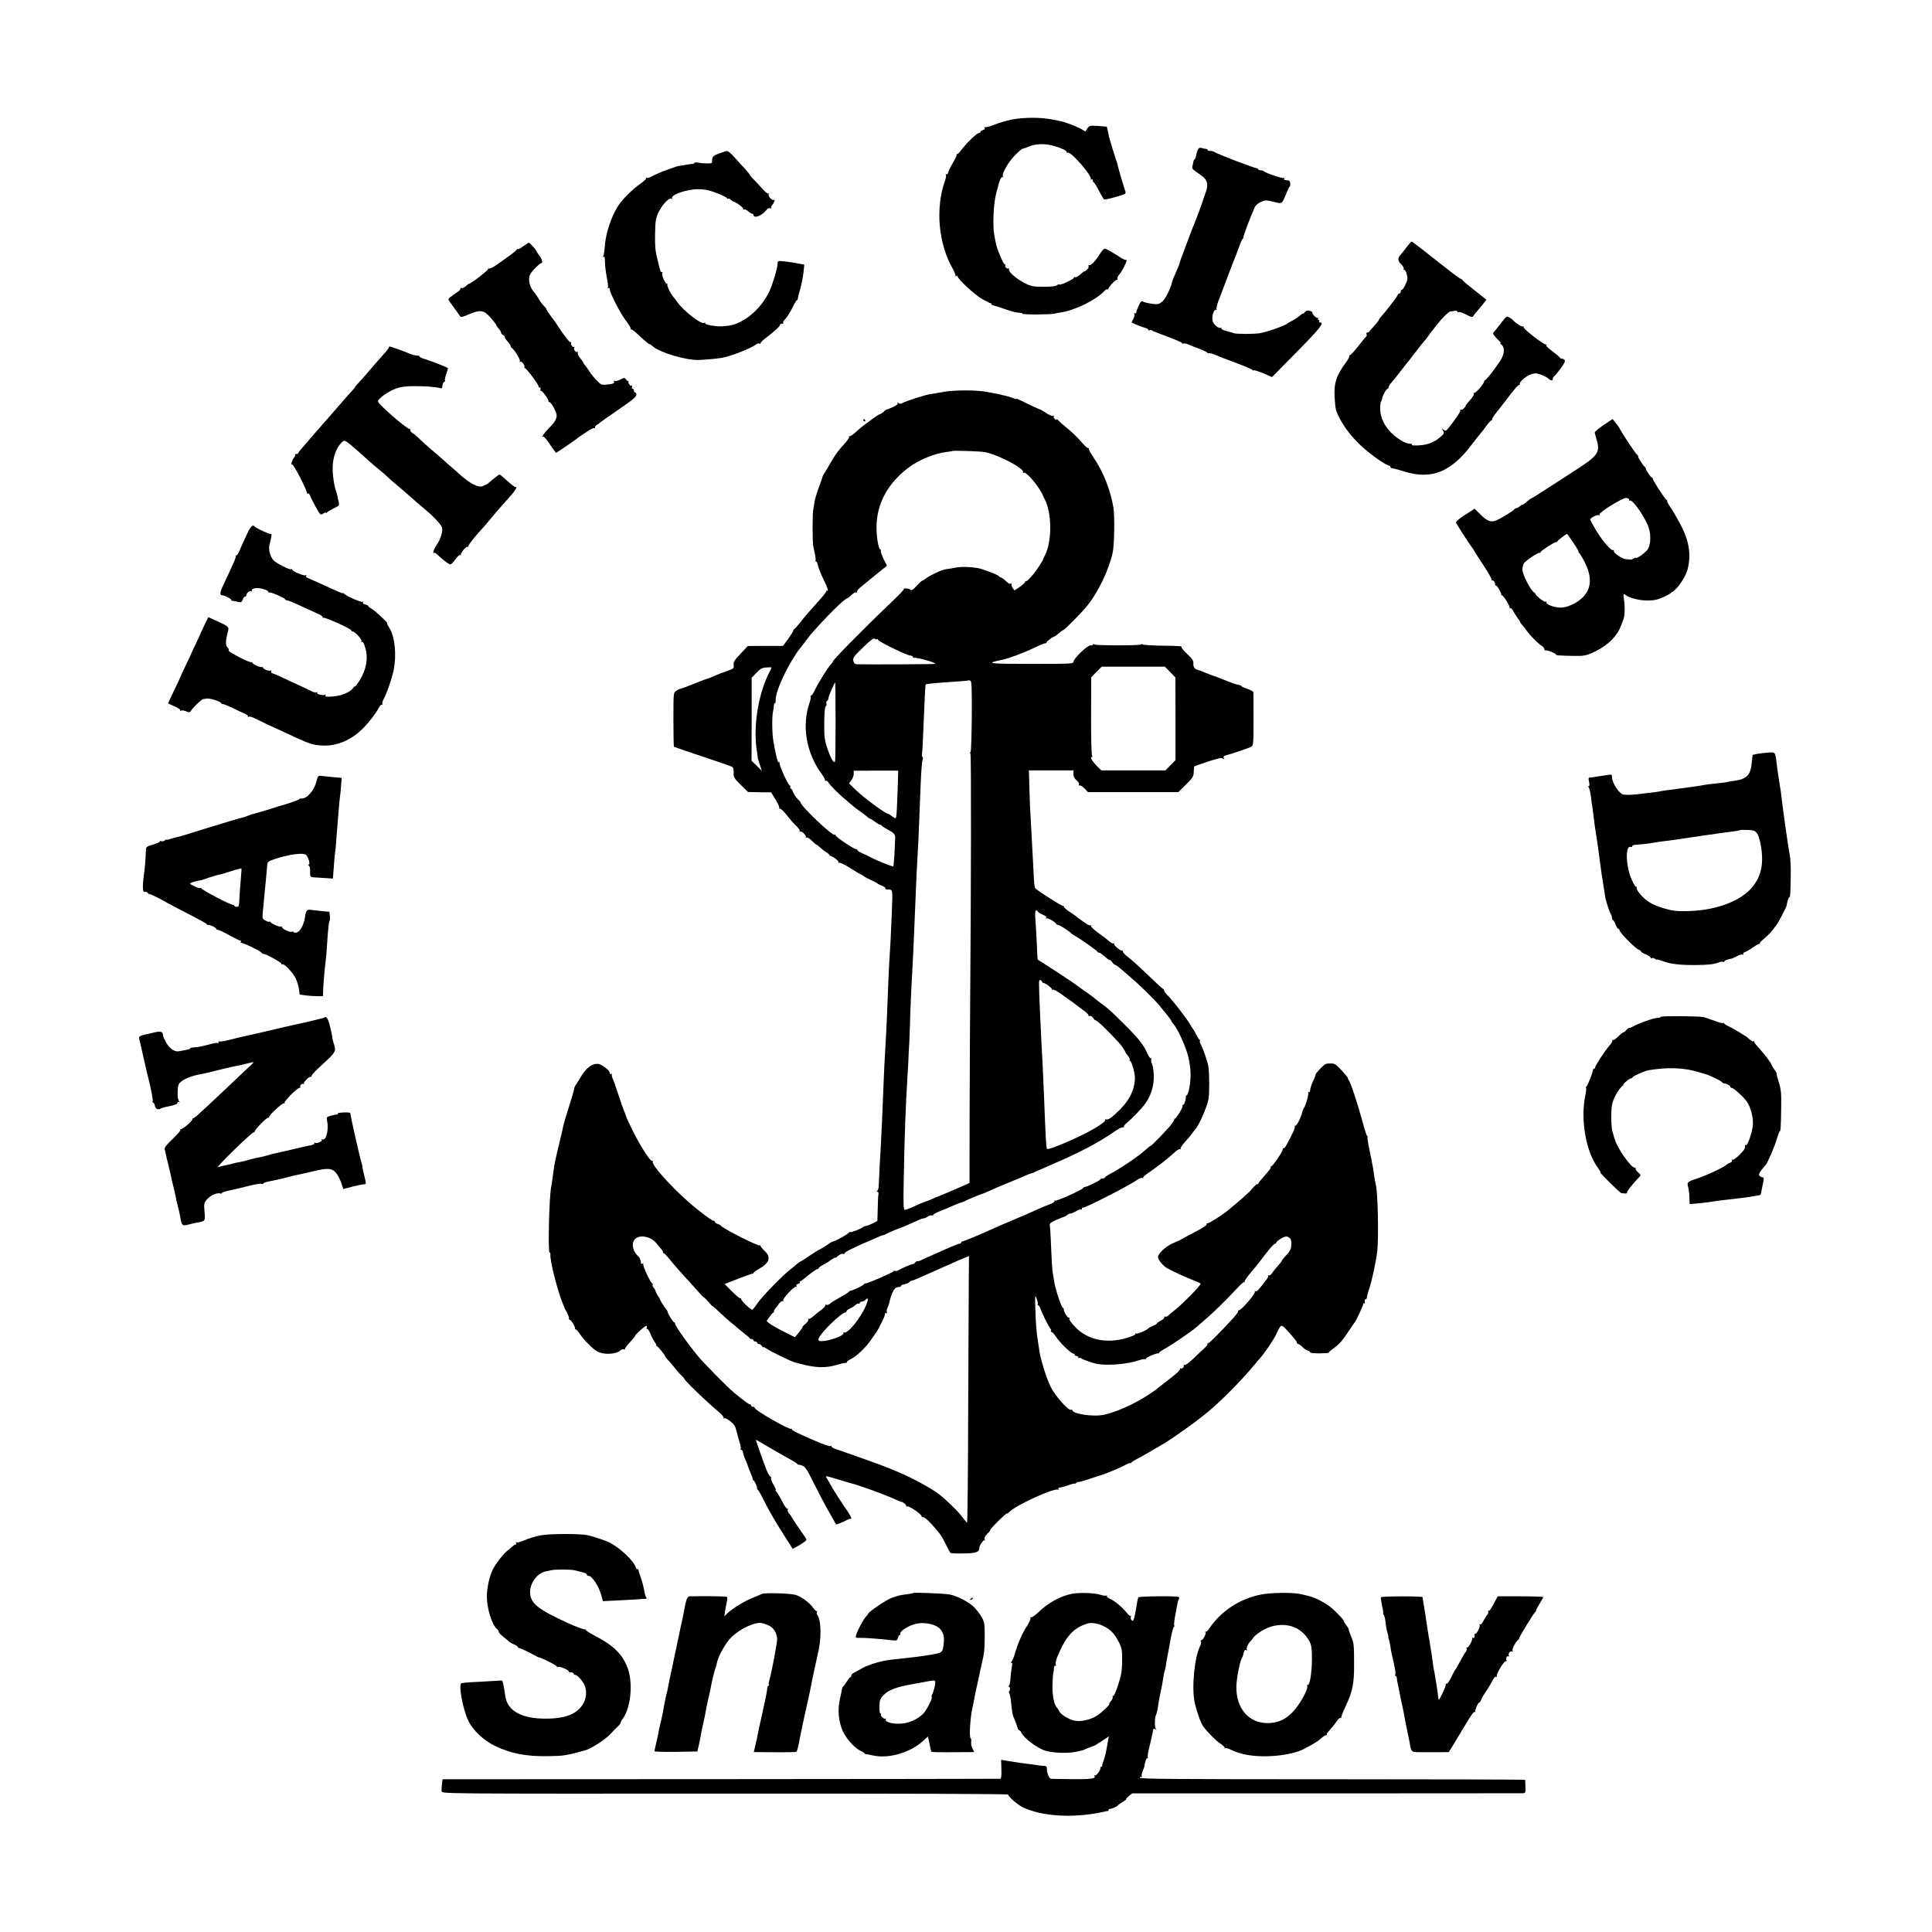
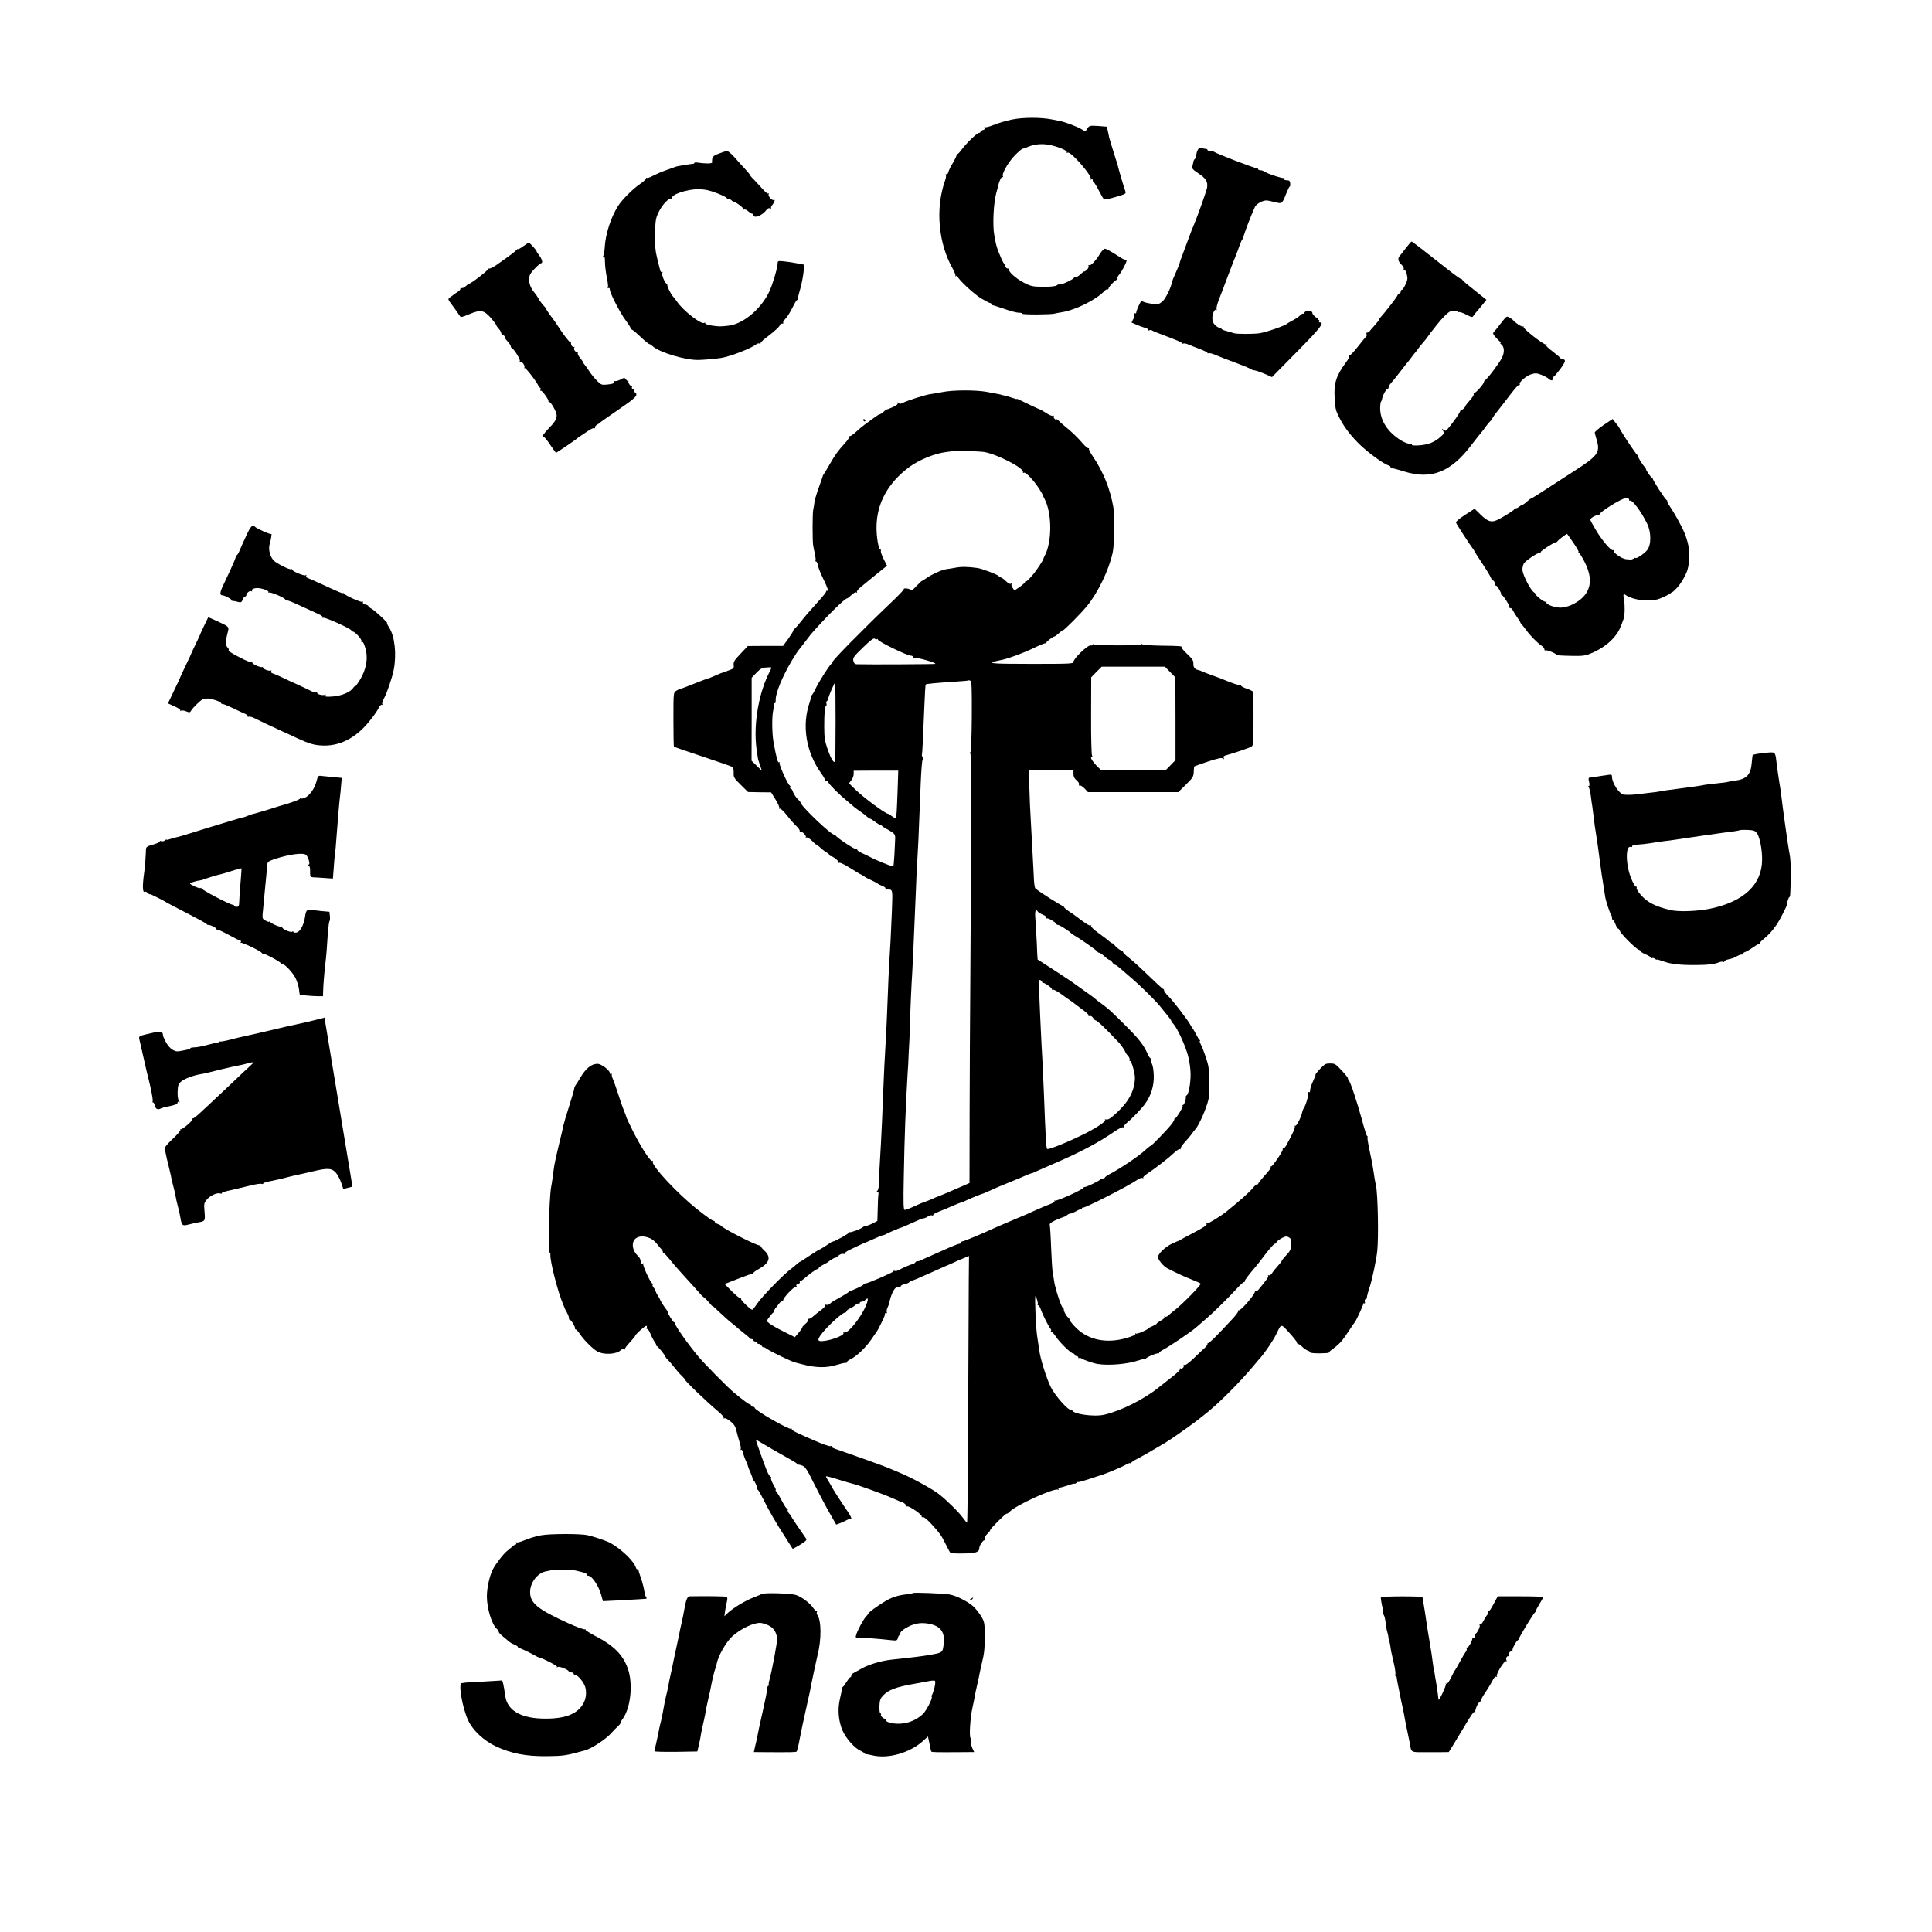
<svg xmlns="http://www.w3.org/2000/svg" version="1.0" width="1600pt" height="1600pt" viewBox="0 0 1600 1600" preserveAspectRatio="xMidYMid meet">
  <g transform="translate(0,1600) scale(0.1,-0.1)" fill="#000000" stroke="none">
    <path d="M8380 15010 c-47 -10 -114 -29 -149 -44 -35 -14 -68 -23 -74 -19 -6 4 -7 1 -3 -6 5 -8 0 -14 -13 -18 -12 -3 -21 -9 -21 -14 0 -5 -4 -9 -10 -9 -19 0 -107 -85 -154 -149 -13 -17 -25 -29 -28 -26 -2 3 -5 -1 -5 -7 0 -7 -14 -37 -31 -66 -18 -29 -35 -64 -38 -77 -3 -14 -11 -22 -17 -18 -5 3 -7 1 -4 -4 4 -6 1 -29 -7 -50 -81 -229 -55 -520 64 -728 16 -29 26 -56 22 -60 -4 -5 -1 -5 6 -1 6 4 12 3 12 -2 0 -21 138 -150 198 -185 35 -20 67 -37 73 -37 5 0 9 -4 9 -8 0 -5 6 -9 13 -10 6 -1 50 -15 97 -31 47 -17 100 -31 118 -31 18 0 31 -3 29 -8 -6 -9 239 -8 268 1 11 3 36 8 57 11 113 17 290 105 356 178 9 9 19 15 24 12 4 -3 8 0 8 6 0 14 60 76 71 73 4 -2 6 3 3 10 -2 7 4 22 15 33 19 21 61 100 61 116 0 4 -3 7 -7 6 -5 -1 -19 5 -33 13 -104 66 -128 79 -141 79 -8 0 -25 -19 -39 -41 -36 -59 -77 -102 -89 -95 -6 4 -9 1 -6 -7 3 -7 -3 -22 -15 -32 -11 -10 -20 -16 -20 -13 0 4 -14 -7 -32 -23 -17 -17 -37 -28 -45 -25 -8 3 -12 2 -9 -3 6 -10 -113 -66 -121 -57 -4 3 -13 0 -21 -7 -10 -8 -49 -12 -111 -12 -88 1 -101 3 -160 33 -71 37 -135 96 -125 115 4 7 4 9 -1 5 -10 -10 -37 11 -29 23 3 5 1 9 -4 9 -4 0 -18 21 -29 48 -38 88 -42 101 -59 196 -15 82 -6 266 17 349 7 23 13 47 15 54 8 43 27 82 36 77 7 -4 8 -2 4 5 -13 20 46 122 102 178 29 29 56 52 60 51 4 0 24 6 44 15 56 25 125 30 194 14 72 -17 136 -46 128 -58 -3 -5 1 -6 9 -3 27 10 205 -195 190 -219 -3 -6 -1 -7 5 -3 7 4 12 1 12 -8 0 -9 3 -16 8 -16 4 0 23 -31 42 -68 19 -37 39 -70 43 -73 5 -3 48 5 97 20 80 23 87 27 80 46 -10 26 -61 198 -65 222 -2 10 -4 19 -5 21 -2 1 -3 5 -5 10 -1 4 -4 14 -7 22 -8 23 -50 162 -53 174 -1 6 -5 28 -10 49 -4 20 -8 37 -9 38 0 0 -33 3 -73 6 -68 4 -72 3 -88 -21 l-16 -25 -34 20 c-33 20 -133 58 -170 65 -11 2 -44 9 -74 15 -89 18 -238 18 -331 -1z" />
    <path d="M9922 14763 c-6 -10 -10 -21 -11 -25 -1 -5 -1 -9 -2 -10 0 -2 -2 -12 -4 -22 -2 -10 -7 -22 -12 -25 -4 -3 -9 -13 -10 -21 -1 -8 -5 -25 -8 -36 -6 -18 2 -28 47 -58 66 -43 83 -71 74 -122 -7 -33 -78 -234 -110 -309 -8 -16 -26 -64 -41 -105 -15 -41 -38 -103 -51 -137 -13 -34 -24 -64 -24 -68 0 -7 -8 -27 -40 -100 -8 -16 -14 -33 -16 -37 -1 -5 -3 -10 -4 -13 -1 -3 -3 -8 -4 -12 -9 -47 -54 -138 -79 -159 -28 -24 -37 -26 -85 -20 -30 4 -63 11 -73 17 -17 9 -22 4 -39 -33 -11 -24 -20 -49 -20 -56 0 -7 -5 -10 -12 -6 -7 4 -8 3 -4 -5 4 -6 1 -25 -8 -42 l-15 -30 45 -20 c25 -10 57 -22 70 -25 13 -3 24 -10 24 -16 0 -5 5 -6 10 -3 6 4 16 3 23 -3 7 -5 65 -28 130 -52 64 -24 117 -47 117 -52 0 -5 4 -6 10 -3 5 3 24 0 42 -8 18 -8 61 -25 96 -38 34 -13 62 -27 62 -32 0 -4 4 -5 10 -2 5 3 29 -3 52 -13 24 -11 102 -41 173 -67 72 -27 133 -53 137 -59 4 -6 8 -8 8 -4 0 8 53 -10 119 -39 l35 -16 209 212 c194 197 228 241 187 241 -6 0 -8 5 -5 10 3 6 1 10 -5 10 -6 0 -8 5 -4 12 4 6 3 8 -3 5 -10 -6 -49 33 -45 45 1 4 -10 11 -24 14 -18 5 -29 1 -39 -12 -8 -11 -15 -16 -15 -12 0 4 -11 -3 -24 -15 -13 -12 -41 -31 -63 -42 -21 -11 -40 -22 -43 -25 -14 -16 -175 -72 -230 -80 -49 -7 -186 -7 -209 0 -14 5 -45 14 -69 20 -23 6 -40 15 -37 20 3 6 0 7 -8 5 -7 -3 -25 5 -40 19 -20 19 -27 34 -27 63 1 39 21 79 34 66 4 -4 4 -1 1 7 -3 9 6 45 20 80 14 36 49 126 76 200 28 74 57 149 64 165 7 17 21 54 31 83 10 28 21 52 24 52 4 0 7 6 7 14 0 16 60 174 96 253 11 24 63 53 94 53 10 0 42 -6 71 -14 61 -15 59 -16 94 71 14 35 27 61 29 58 3 -2 5 8 4 23 0 17 -6 27 -15 28 -36 2 -41 5 -34 16 4 6 3 8 -4 4 -10 -6 -148 39 -166 56 -6 4 -18 8 -28 8 -10 0 -18 4 -18 8 0 5 -6 9 -13 9 -19 0 -337 122 -351 135 -6 4 -20 8 -33 8 -13 0 -23 4 -23 8 0 5 -6 9 -12 9 -7 0 -23 3 -35 7 -16 5 -24 2 -31 -11z" />
    <path d="M5953 14728 c-52 -20 -57 -27 -56 -74 0 -10 -59 -10 -124 0 -13 2 -23 0 -23 -4 0 -4 -6 -7 -12 -7 -11 0 -63 -8 -118 -18 -8 -1 -22 -5 -30 -8 -8 -3 -42 -15 -75 -27 -33 -11 -81 -32 -106 -45 -25 -14 -49 -22 -53 -18 -3 3 -6 1 -6 -5 0 -6 -21 -26 -47 -44 -61 -41 -151 -131 -184 -183 -61 -97 -105 -234 -111 -345 -2 -30 -7 -61 -12 -69 -6 -10 -5 -12 2 -7 9 5 12 -8 12 -44 0 -28 7 -85 15 -126 9 -41 13 -80 9 -86 -4 -7 -3 -8 4 -4 7 4 12 0 12 -10 0 -30 86 -197 133 -259 25 -33 43 -63 40 -68 -2 -4 -1 -6 4 -5 5 2 29 -16 53 -39 65 -61 92 -83 100 -83 3 0 15 -8 26 -18 56 -51 273 -116 379 -113 47 1 148 10 190 17 76 13 248 80 287 112 9 8 23 11 30 6 7 -4 10 -4 6 1 -4 4 15 24 41 44 72 54 121 99 121 111 0 5 8 10 17 10 9 0 14 3 10 6 -3 4 -1 12 6 20 29 32 49 63 80 126 13 26 26 46 28 43 3 -2 5 4 6 13 1 9 10 46 21 82 10 36 22 95 26 132 l7 66 -53 10 c-29 6 -79 14 -110 17 -55 6 -58 5 -58 -16 0 -34 -39 -167 -67 -229 -66 -145 -215 -272 -338 -287 -68 -8 -82 -8 -142 1 -29 4 -53 13 -53 19 0 6 -3 8 -6 4 -21 -21 -175 98 -229 177 -11 15 -25 34 -31 40 -20 21 -54 93 -47 100 4 3 2 6 -4 6 -15 0 -47 76 -38 91 5 7 4 10 -2 6 -6 -4 -13 3 -16 16 -3 12 -15 57 -25 100 -15 59 -19 106 -17 200 2 107 5 129 28 177 29 63 89 126 108 115 7 -5 10 -4 6 2 -18 29 121 77 218 76 54 -1 89 -8 153 -33 45 -17 82 -36 82 -41 0 -6 4 -8 9 -4 5 3 16 -2 24 -10 9 -8 18 -15 21 -15 17 0 86 -52 81 -60 -3 -5 0 -7 7 -5 8 3 23 -4 35 -15 12 -11 27 -20 33 -20 5 0 10 -4 10 -9 0 -35 73 -7 109 42 8 11 19 16 29 12 9 -3 13 -3 9 1 -4 4 -1 14 6 23 19 22 30 54 16 45 -14 -8 -52 33 -43 48 4 6 3 8 -3 5 -5 -3 -25 12 -44 34 -19 21 -51 56 -71 77 -21 20 -38 40 -38 44 0 3 -17 24 -37 46 -21 22 -60 65 -87 96 -27 31 -56 56 -65 55 -9 0 -40 -10 -68 -21z" />
    <path d="M11645 13948 c-22 -29 -46 -59 -52 -66 -20 -21 -15 -46 12 -72 14 -13 23 -30 20 -38 -2 -7 -1 -10 5 -7 5 3 14 -12 20 -35 9 -34 8 -46 -10 -85 -11 -25 -25 -45 -30 -45 -6 0 -10 -7 -10 -15 0 -8 -5 -15 -10 -15 -6 0 -14 -8 -17 -17 -6 -16 -105 -143 -140 -181 -7 -7 -13 -16 -13 -20 0 -4 -17 -25 -37 -48 -21 -23 -40 -45 -43 -50 -3 -5 -10 -8 -17 -8 -6 1 -9 -5 -6 -13 3 -8 2 -18 -4 -22 -5 -3 -35 -40 -67 -81 -32 -41 -63 -74 -68 -72 -5 1 -7 -2 -4 -7 3 -4 -9 -28 -27 -52 -81 -109 -102 -175 -94 -293 7 -98 8 -101 32 -151 38 -80 90 -150 165 -226 73 -73 204 -169 250 -184 11 -3 18 -10 16 -14 -3 -4 3 -7 12 -8 9 -1 55 -13 102 -28 223 -69 386 -5 555 219 33 43 68 88 79 100 10 11 32 40 49 64 17 23 35 42 40 42 6 0 8 3 4 6 -3 4 13 30 36 58 23 29 53 67 67 86 79 105 113 145 122 142 5 -1 7 1 4 6 -9 15 51 68 93 82 35 11 46 11 86 -4 25 -10 52 -24 59 -32 19 -18 36 -18 36 0 0 8 4 16 9 18 5 2 29 31 54 64 33 45 42 65 34 73 -6 6 -16 11 -23 11 -7 0 -14 3 -16 8 -1 4 -23 23 -48 42 -62 48 -70 56 -62 65 4 5 2 5 -4 2 -13 -8 -190 129 -186 144 1 6 -1 8 -6 5 -9 -5 -69 34 -81 52 -3 5 -17 15 -30 22 -26 14 -21 17 -86 -66 -16 -22 -36 -45 -43 -53 -11 -11 -8 -19 15 -45 15 -17 33 -34 38 -38 6 -4 6 -8 1 -8 -6 0 -2 -6 7 -12 26 -21 28 -66 5 -112 -22 -44 -124 -179 -139 -184 -5 -2 -9 -8 -9 -14 0 -16 -72 -98 -81 -92 -5 3 -7 -1 -4 -8 3 -7 -12 -32 -34 -55 -21 -24 -36 -43 -33 -43 3 0 -3 -9 -13 -20 -10 -11 -22 -17 -28 -13 -6 3 -7 1 -3 -5 6 -9 -60 -103 -115 -166 -5 -5 -15 -3 -25 5 -16 13 -16 12 -4 -7 12 -20 11 -25 -16 -48 -51 -47 -105 -69 -178 -74 -45 -3 -67 -1 -63 5 4 6 -3 9 -17 8 -12 -2 -45 11 -72 27 -111 68 -174 165 -174 267 0 26 3 51 7 55 4 3 8 16 10 27 4 26 34 79 45 79 4 0 8 6 8 13 0 7 9 23 21 36 11 12 44 52 72 89 28 37 53 69 56 72 4 3 19 23 36 45 16 22 31 42 35 45 3 3 17 21 32 42 15 20 34 42 41 50 7 7 24 29 37 48 13 19 29 40 35 46 5 7 21 27 35 45 41 53 98 109 112 110 7 0 23 2 36 5 12 2 22 -1 22 -7 0 -5 5 -7 10 -4 6 4 34 -5 62 -20 44 -23 52 -25 60 -11 5 8 14 21 21 28 7 7 29 34 50 59 l37 46 -36 29 c-131 104 -159 127 -162 135 -2 5 -8 9 -13 9 -5 0 -58 38 -117 85 -193 153 -287 225 -292 225 -3 0 -24 -24 -45 -52z" />
    <path d="M4332 13960 c-23 -17 -42 -27 -42 -23 0 5 -6 1 -13 -7 -11 -14 -36 -33 -165 -124 -29 -20 -58 -34 -64 -30 -6 4 -8 3 -5 -3 5 -8 -143 -123 -159 -123 -3 0 -15 -9 -27 -20 -12 -11 -27 -18 -34 -16 -7 3 -12 1 -10 -5 1 -6 -7 -16 -17 -22 -11 -7 -27 -18 -35 -24 -9 -7 -24 -19 -35 -26 -18 -13 -17 -16 15 -59 34 -46 53 -72 68 -96 7 -11 22 -8 77 16 94 39 121 35 179 -31 25 -29 45 -55 45 -60 0 -4 9 -17 20 -29 11 -12 20 -27 20 -34 0 -6 7 -14 15 -18 8 -3 15 -10 15 -16 0 -6 6 -18 13 -25 29 -33 37 -45 37 -54 0 -5 4 -11 8 -13 19 -8 74 -97 67 -109 -5 -7 -4 -10 3 -5 13 8 43 -33 35 -48 -3 -6 -3 -8 2 -4 8 7 115 -134 115 -152 0 -6 5 -10 11 -10 6 0 8 -7 5 -16 -3 -8 -2 -13 3 -10 9 6 67 -74 63 -86 -1 -5 2 -8 8 -8 14 0 60 -83 60 -109 0 -32 -17 -60 -65 -108 -39 -39 -68 -82 -46 -69 5 3 30 -26 55 -64 26 -39 49 -70 51 -70 4 0 168 112 175 119 3 4 12 11 21 16 10 6 38 25 64 43 25 18 51 30 56 26 5 -3 8 0 7 6 -2 7 6 17 17 23 11 7 22 14 25 18 3 3 34 25 70 50 36 24 69 48 75 52 5 4 43 30 83 58 47 33 72 57 72 70 0 10 -4 19 -10 19 -5 0 -10 7 -10 15 0 8 -5 15 -11 15 -6 0 -8 7 -5 16 3 8 2 12 -4 9 -10 -6 -32 28 -25 39 3 3 2 4 -2 1 -3 -3 -12 3 -19 13 -12 16 -14 16 -47 -2 -20 -10 -41 -15 -48 -11 -7 5 -10 4 -5 -3 9 -15 -6 -22 -58 -27 -42 -4 -49 -2 -81 31 -20 19 -48 54 -63 77 -15 23 -33 48 -39 55 -7 7 -13 16 -13 20 0 4 -11 20 -25 36 -14 17 -23 36 -20 43 2 8 1 12 -4 9 -13 -8 -34 21 -25 35 4 7 3 9 -3 6 -11 -7 -28 20 -24 36 1 5 -2 6 -6 4 -7 -4 -61 67 -108 141 -12 19 -14 22 -61 85 -19 26 -32 47 -29 47 3 0 -7 13 -23 29 -15 16 -34 42 -42 58 -8 15 -23 36 -32 47 -44 48 -59 117 -35 158 15 27 77 88 88 88 17 0 9 34 -17 67 -14 18 -23 33 -20 33 2 0 -10 16 -27 35 -17 19 -34 35 -37 35 -4 0 -26 -14 -48 -30z" />
-     <path d="M3220 13122 c0 -4 -17 -27 -37 -49 -21 -23 -58 -65 -83 -94 -65 -77 -101 -118 -132 -151 -16 -16 -28 -31 -28 -34 0 -3 -10 -15 -22 -28 -13 -13 -32 -34 -43 -47 -12 -13 -41 -47 -65 -75 -25 -28 -68 -77 -96 -110 -29 -32 -62 -71 -75 -86 -13 -14 -41 -46 -61 -70 -20 -23 -53 -61 -72 -83 -20 -22 -36 -43 -36 -47 0 -5 -7 -8 -17 -8 -9 0 -13 -3 -10 -7 4 -3 0 -14 -8 -23 -16 -18 -30 -64 -16 -56 11 7 132 -230 123 -239 -4 -5 -2 -5 5 -2 6 4 15 -2 20 -16 4 -12 26 -55 47 -94 39 -70 40 -71 63 -56 12 8 23 11 23 7 0 -5 4 -4 8 2 4 6 29 21 55 34 44 20 48 25 43 49 -4 14 -9 37 -11 51 -3 14 -8 32 -11 40 -17 44 -31 141 -29 204 2 76 28 152 67 193 33 36 25 40 162 -80 32 -29 71 -63 86 -77 16 -14 47 -41 71 -60 24 -19 55 -46 69 -60 14 -14 46 -42 71 -62 24 -20 62 -53 84 -72 51 -46 108 -95 165 -143 74 -63 128 -123 132 -148 6 -31 -18 -101 -48 -141 -20 -26 -36 -79 -18 -62 3 3 15 -4 27 -16 52 -50 100 -84 110 -80 7 3 25 23 40 44 16 23 33 37 39 34 6 -4 8 -3 5 2 -7 12 48 76 57 66 4 -4 6 -2 4 4 -3 9 67 96 127 159 11 12 38 44 60 71 37 45 88 104 169 194 31 34 55 77 37 66 -4 -3 -34 19 -67 49 -32 30 -62 55 -67 55 -5 0 -30 -19 -58 -42 -27 -24 -52 -43 -56 -43 -5 0 -14 -4 -21 -9 -34 -21 -114 20 -207 106 -16 15 -50 45 -74 65 -24 21 -56 49 -70 62 -14 13 -51 44 -81 70 -30 25 -75 66 -100 90 -25 24 -45 42 -46 40 0 -2 -8 3 -17 12 -9 9 -13 20 -9 24 4 5 2 6 -3 2 -16 -9 -265 206 -265 229 0 22 86 84 147 105 42 16 83 21 153 21 88 1 188 -7 218 -17 6 -2 12 -1 13 3 3 30 9 47 19 50 5 2 8 7 5 12 -3 4 2 27 10 50 8 23 15 46 15 50 0 6 -122 54 -203 80 -20 6 -35 15 -33 18 2 4 -8 7 -23 8 -14 0 -42 8 -61 16 -40 18 -154 58 -164 58 -3 0 -6 -4 -6 -8z" />
    <path d="M7805 12753 c-33 -6 -78 -14 -101 -17 -42 -6 -196 -55 -231 -74 -15 -8 -23 -8 -33 1 -10 9 -11 9 -6 -1 5 -8 -8 -19 -41 -34 -26 -12 -49 -20 -51 -19 -1 1 -12 -8 -24 -19 -12 -11 -27 -20 -32 -21 -6 0 -31 -16 -56 -35 -25 -18 -56 -42 -70 -51 -14 -10 -45 -36 -69 -58 -24 -22 -48 -39 -55 -37 -6 2 -8 0 -4 -4 4 -4 -9 -26 -30 -49 -67 -75 -81 -94 -129 -177 -26 -46 -50 -85 -53 -88 -3 -3 -6 -9 -7 -15 -1 -5 -16 -48 -33 -95 -17 -47 -33 -101 -35 -120 -2 -19 -7 -46 -10 -60 -7 -30 -7 -253 -1 -295 3 -16 9 -50 15 -74 5 -25 8 -49 5 -53 -3 -4 -1 -8 4 -8 6 0 13 -15 16 -33 3 -19 24 -70 46 -115 38 -79 44 -100 27 -94 -4 1 -6 -2 -5 -6 2 -5 -34 -49 -79 -98 -45 -49 -103 -116 -128 -149 -26 -33 -51 -61 -56 -63 -5 -2 -9 -8 -9 -14 0 -5 -19 -36 -42 -68 l-43 -59 -146 0 -146 -1 -60 -64 c-51 -53 -60 -68 -57 -93 3 -27 0 -31 -49 -48 -29 -11 -54 -20 -57 -20 -3 -1 -27 -11 -54 -23 -27 -12 -52 -22 -55 -22 -4 0 -53 -18 -110 -41 -56 -23 -108 -42 -115 -43 -8 -1 -24 -9 -36 -17 -23 -15 -23 -16 -23 -238 0 -122 2 -223 4 -225 2 -2 110 -39 239 -82 129 -43 240 -81 246 -86 6 -5 11 -26 10 -48 -2 -36 3 -45 58 -99 l61 -60 95 -2 96 -1 37 -60 c20 -33 34 -64 31 -70 -4 -6 -2 -8 4 -5 5 4 32 -21 59 -55 27 -35 63 -76 81 -92 17 -17 28 -34 25 -39 -3 -6 -2 -7 4 -4 13 8 56 -37 46 -48 -5 -4 -2 -5 4 -1 8 4 27 -7 48 -28 19 -20 35 -33 35 -30 0 3 12 -7 28 -21 15 -14 39 -34 55 -43 15 -9 27 -20 27 -24 0 -4 5 -8 10 -8 17 0 70 -42 64 -51 -3 -5 1 -7 8 -4 7 2 45 -16 83 -40 39 -25 81 -51 95 -57 14 -7 27 -15 30 -18 3 -4 28 -17 55 -29 28 -13 52 -26 55 -30 3 -3 19 -11 35 -17 17 -6 29 -15 28 -21 -1 -6 3 -10 10 -10 53 1 50 12 43 -185 -4 -101 -9 -210 -11 -243 -7 -104 -17 -286 -20 -380 -6 -161 -15 -378 -20 -450 -8 -122 -16 -296 -20 -405 -6 -164 -15 -368 -20 -450 -6 -90 -17 -303 -18 -345 -1 -16 -6 -33 -12 -37 -6 -5 -6 -8 2 -8 7 0 10 -9 8 -21 -3 -12 -5 -66 -6 -121 l-3 -99 -35 -19 c-20 -10 -45 -20 -56 -22 -11 -1 -22 -5 -25 -8 -16 -16 -103 -49 -113 -44 -7 4 -9 4 -5 -1 6 -7 -109 -72 -137 -78 -5 -1 -14 -5 -20 -10 -29 -21 -87 -57 -92 -57 -3 0 -39 -23 -80 -50 -40 -28 -76 -50 -78 -50 -3 0 -13 -8 -24 -17 -10 -10 -34 -29 -52 -43 -58 -42 -243 -232 -279 -287 -19 -29 -38 -51 -41 -50 -22 8 -97 82 -92 90 3 6 2 8 -3 4 -5 -3 -37 23 -71 57 l-62 62 112 44 c62 24 115 43 120 42 4 -1 7 2 7 6 0 5 19 19 43 32 92 51 106 100 45 155 -20 19 -33 37 -30 41 4 4 2 4 -5 0 -15 -8 -306 139 -323 164 -3 4 -15 10 -27 14 -13 4 -23 12 -23 17 0 5 -5 9 -11 9 -9 0 -55 32 -132 93 -164 129 -389 370 -371 399 4 6 3 8 -4 4 -14 -9 -91 109 -159 244 -30 60 -56 115 -57 122 -1 7 -10 30 -19 51 -9 21 -30 82 -47 135 -17 53 -37 110 -45 127 -7 16 -11 33 -8 39 3 5 1 6 -5 2 -7 -4 -12 -1 -12 8 0 23 -71 76 -102 76 -51 0 -98 -38 -145 -120 -15 -25 -31 -51 -37 -58 -5 -8 -11 -21 -11 -30 -1 -10 -20 -75 -43 -147 -23 -71 -43 -141 -46 -155 -2 -14 -18 -81 -35 -150 -31 -130 -41 -177 -46 -220 -3 -26 -15 -113 -21 -142 -17 -98 -27 -551 -12 -541 5 2 7 -6 6 -19 -3 -53 59 -298 103 -404 7 -16 13 -31 14 -34 0 -3 9 -21 20 -40 10 -19 18 -41 17 -47 -2 -7 2 -13 7 -13 11 0 47 -60 43 -72 -1 -5 2 -8 7 -8 4 0 20 -17 33 -37 34 -52 107 -124 146 -146 52 -29 157 -23 191 10 7 8 20 12 28 9 8 -3 12 -2 9 2 -3 4 15 29 40 55 24 26 44 50 44 54 0 11 81 83 92 83 6 0 7 -7 4 -16 -3 -8 -2 -13 3 -10 5 3 16 -13 26 -36 9 -23 25 -54 35 -69 11 -14 17 -29 15 -33 -3 -3 -2 -4 1 -2 6 5 74 -78 74 -90 0 -2 11 -16 24 -29 14 -14 37 -41 53 -62 15 -20 40 -49 56 -64 15 -14 27 -28 27 -31 0 -12 189 -194 278 -267 28 -23 49 -48 45 -53 -3 -7 -1 -8 5 -4 7 4 30 -7 51 -25 31 -25 42 -42 51 -83 7 -28 18 -70 26 -94 8 -24 11 -48 8 -54 -4 -6 -2 -8 3 -5 6 4 13 -6 17 -24 3 -17 13 -46 22 -64 8 -18 17 -39 18 -47 2 -7 11 -31 21 -53 10 -22 18 -46 18 -52 0 -7 4 -13 7 -13 8 0 33 -55 30 -66 -1 -4 2 -10 7 -13 5 -3 21 -31 36 -61 54 -109 112 -210 197 -341 l55 -86 30 16 c17 9 44 26 60 37 28 21 29 22 12 45 -40 56 -117 171 -117 175 0 3 -7 12 -16 21 -8 9 -13 22 -10 30 3 8 2 11 -3 8 -5 -3 -24 23 -41 57 -18 35 -39 71 -48 81 -8 9 -12 17 -8 17 5 0 -4 20 -19 45 -14 25 -23 50 -20 55 3 6 2 10 -3 10 -5 0 -19 21 -30 47 -19 45 -92 250 -92 259 0 2 30 -15 68 -38 37 -22 112 -66 167 -96 55 -30 103 -59 106 -64 3 -6 9 -9 13 -8 4 1 19 -3 34 -9 21 -9 41 -40 89 -139 35 -70 91 -177 125 -237 l63 -111 30 11 c17 6 41 17 55 25 14 8 28 13 33 12 18 -5 3 25 -57 111 -34 51 -75 114 -90 140 -14 26 -33 59 -42 73 -9 13 -15 26 -13 28 2 2 47 -9 99 -26 52 -16 103 -31 112 -33 44 -9 271 -91 336 -121 40 -18 74 -32 75 -32 8 5 46 -25 42 -32 -3 -6 0 -8 7 -5 17 6 124 -68 121 -83 -2 -6 3 -9 10 -6 8 3 37 -21 68 -54 74 -82 85 -97 122 -172 17 -36 35 -68 39 -71 5 -3 53 -5 107 -4 102 1 131 11 131 44 0 22 35 73 44 64 4 -4 4 0 1 9 -5 11 3 27 21 45 16 15 26 30 25 32 -6 6 131 142 137 136 3 -2 12 4 21 13 47 54 374 203 404 185 6 -3 7 -1 3 5 -4 7 -1 12 9 12 8 0 40 9 70 19 30 11 55 17 55 14 0 -3 7 0 15 7 8 7 15 10 15 7 0 -3 37 7 83 22 45 15 84 28 87 29 26 4 175 65 218 89 23 13 42 20 42 16 0 -4 4 -3 8 3 4 6 25 20 47 31 34 17 118 65 234 134 36 21 188 127 246 171 28 21 60 46 72 56 111 84 302 275 418 415 22 27 45 54 51 60 35 38 111 150 133 197 44 91 37 90 107 14 35 -38 64 -75 64 -81 0 -7 5 -13 10 -13 6 0 22 -11 35 -24 13 -14 34 -27 45 -31 11 -3 20 -10 20 -15 0 -5 36 -8 80 -8 44 1 78 3 75 6 -2 3 14 18 37 34 52 38 77 67 130 148 23 36 45 67 48 70 9 8 70 140 70 151 0 6 4 8 9 5 5 -4 7 3 4 14 -3 11 0 20 6 20 6 0 11 7 11 15 0 9 9 44 21 78 22 66 57 232 65 307 12 118 5 471 -11 545 -7 28 -14 70 -24 140 -5 33 -19 102 -30 154 -11 51 -18 97 -16 101 3 5 2 10 -3 12 -4 1 -23 59 -41 128 -40 147 -96 317 -112 336 -6 8 -9 14 -6 14 6 0 -38 53 -77 91 -28 28 -36 32 -71 32 -33 0 -41 -4 -65 -27 -30 -29 -61 -66 -55 -66 2 0 -7 -24 -20 -52 -14 -29 -25 -63 -25 -76 0 -15 -4 -21 -12 -16 -7 4 -8 3 -4 -4 7 -11 -20 -108 -36 -128 -5 -7 -10 -21 -13 -32 -8 -42 -48 -121 -58 -115 -5 3 -7 1 -4 -4 6 -10 -17 -61 -71 -159 -7 -13 -17 -24 -23 -24 -5 0 -8 -4 -6 -9 3 -13 -83 -141 -96 -141 -6 0 -8 -3 -4 -6 5 -6 -6 -20 -70 -93 -18 -20 -33 -40 -33 -44 0 -5 -3 -6 -7 -4 -5 3 -21 -12 -38 -32 -24 -31 -104 -102 -216 -193 -47 -38 -152 -103 -163 -100 -6 2 -8 0 -4 -4 9 -8 -26 -31 -128 -84 -40 -21 -78 -41 -85 -46 -8 -5 -16 -9 -19 -10 -3 0 -26 -11 -53 -23 -56 -26 -117 -84 -117 -111 0 -23 43 -75 78 -94 59 -31 140 -69 202 -93 36 -14 69 -29 73 -33 9 -8 -151 -171 -213 -219 -19 -14 -43 -34 -53 -44 -10 -10 -23 -15 -29 -11 -6 4 -8 3 -5 -3 4 -6 -9 -19 -28 -29 -19 -10 -35 -21 -35 -25 0 -4 -15 -12 -32 -20 -18 -7 -35 -16 -38 -20 -12 -15 -92 -49 -102 -43 -6 4 -8 3 -5 -3 4 -6 -25 -20 -71 -33 -162 -48 -312 -20 -415 78 -40 38 -67 75 -61 84 4 6 3 8 -3 5 -10 -6 -46 53 -43 69 1 4 -3 10 -8 13 -12 8 -47 108 -68 196 -1 6 -5 28 -8 50 -4 23 -8 50 -10 60 -2 11 -7 97 -11 190 -3 94 -9 178 -11 188 -4 13 7 23 48 42 29 13 60 25 68 27 8 2 21 9 28 16 7 6 20 12 27 12 8 0 29 9 47 19 17 11 35 18 40 15 4 -3 8 0 8 7 0 7 2 10 5 7 10 -9 386 183 455 232 17 12 35 18 42 14 7 -4 10 -4 6 1 -5 5 9 19 30 33 76 51 177 129 230 179 19 18 39 30 45 26 5 -3 7 -2 4 3 -3 6 13 31 36 56 23 25 49 56 57 68 8 12 20 28 27 35 31 32 94 175 111 250 9 39 8 230 -1 275 -8 42 -43 144 -63 182 -8 15 -11 28 -7 28 5 0 3 4 -2 8 -6 4 -19 25 -30 47 -11 22 -23 42 -26 45 -3 3 -12 16 -19 30 -21 40 -145 202 -184 240 -19 19 -36 41 -36 48 0 6 -3 12 -7 12 -5 0 -60 51 -124 113 -64 62 -137 128 -162 147 -26 19 -47 41 -47 47 0 7 -3 12 -7 11 -14 -5 -72 45 -66 55 3 6 1 7 -4 4 -6 -4 -21 4 -35 16 -13 12 -54 44 -91 70 -39 28 -65 53 -61 59 4 7 2 8 -4 4 -9 -6 -46 18 -122 77 -8 7 -34 24 -58 40 -23 15 -42 32 -42 39 0 6 -3 9 -6 5 -5 -5 -195 115 -229 145 -5 4 -10 34 -12 66 -2 54 -5 93 -18 342 -3 58 -7 141 -10 185 -3 44 -8 149 -10 233 l-4 152 185 0 184 0 0 -31 c0 -21 8 -37 26 -51 14 -12 23 -27 20 -35 -3 -8 -1 -11 5 -8 5 4 23 -7 40 -24 l29 -31 374 0 374 0 64 63 c57 56 63 67 64 105 1 23 3 44 5 45 2 2 53 20 113 40 83 27 113 34 123 25 11 -8 12 -7 7 5 -4 12 2 18 23 23 44 11 186 59 206 70 17 10 18 28 18 225 0 118 0 219 -1 226 0 6 -22 19 -50 28 -27 9 -50 20 -50 24 0 4 -8 7 -17 8 -17 1 -62 17 -128 44 -16 7 -32 13 -35 14 -12 3 -127 46 -145 55 -11 5 -27 11 -35 12 -25 5 -39 25 -37 53 2 22 -9 39 -50 78 -29 27 -51 53 -48 57 6 9 -10 11 -170 13 -77 1 -146 6 -152 10 -7 5 -13 5 -13 0 0 -10 -371 -10 -387 0 -7 5 -13 4 -13 -2 0 -5 -9 -8 -19 -6 -23 4 -141 -109 -141 -136 0 -16 -25 -17 -347 -17 -361 0 -391 4 -243 34 57 12 180 58 260 97 47 23 91 41 98 40 7 0 11 2 8 5 -6 5 56 52 69 52 3 0 18 12 34 26 16 14 32 26 35 25 9 -1 148 139 197 199 92 111 184 303 214 445 14 64 17 304 6 371 -26 153 -85 299 -171 425 -21 31 -36 60 -32 64 4 4 2 5 -4 3 -5 -2 -26 15 -45 37 -47 55 -93 99 -148 143 -25 20 -51 44 -58 52 -7 8 -13 11 -13 6 0 -5 -7 -3 -15 4 -8 7 -12 17 -8 23 3 6 1 7 -5 3 -6 -4 -31 6 -54 21 -24 15 -45 28 -48 29 -8 1 -143 65 -172 80 -16 8 -28 13 -28 10 0 -3 -19 2 -42 11 -24 8 -52 17 -63 18 -11 2 -20 4 -20 5 0 1 -11 3 -25 6 -14 2 -59 11 -100 19 -89 16 -280 16 -365 -2z m350 -497 c109 -21 324 -132 317 -165 -1 -7 2 -10 8 -6 13 8 79 -61 123 -128 17 -27 32 -52 32 -56 1 -3 8 -19 17 -36 60 -114 61 -350 2 -463 -8 -15 -14 -30 -14 -33 0 -7 -59 -97 -79 -120 -44 -52 -60 -67 -65 -62 -3 4 -6 1 -6 -5 0 -6 -20 -25 -44 -42 l-45 -30 -15 22 c-8 11 -12 26 -9 31 3 6 1 7 -6 3 -7 -5 -23 4 -40 21 -15 15 -34 29 -42 31 -8 2 -16 7 -19 12 -7 11 -138 61 -175 66 -74 11 -134 12 -180 3 -28 -5 -63 -11 -80 -13 -36 -5 -117 -42 -162 -73 -17 -13 -34 -23 -37 -23 -3 0 -23 -19 -45 -42 -31 -34 -42 -40 -53 -31 -14 12 -60 14 -53 3 2 -3 -50 -58 -117 -121 -215 -204 -485 -479 -471 -479 3 0 -3 -7 -11 -16 -26 -25 -107 -154 -136 -216 -15 -32 -31 -54 -35 -50 -5 4 -5 2 -2 -4 3 -6 0 -29 -8 -51 -67 -194 -29 -417 100 -593 19 -26 31 -51 27 -55 -4 -5 -2 -5 5 -1 7 4 16 -1 22 -12 12 -23 92 -103 156 -155 27 -23 52 -44 55 -47 3 -3 21 -17 40 -30 38 -26 53 -38 75 -57 7 -7 17 -13 21 -13 4 0 22 -11 40 -25 18 -14 37 -25 42 -25 6 0 12 -3 14 -7 2 -5 23 -19 48 -32 61 -34 66 -40 63 -86 -1 -22 -4 -80 -6 -128 -3 -48 -7 -90 -9 -92 -5 -5 -144 51 -193 78 -16 9 -47 23 -67 32 -21 10 -38 21 -38 26 0 5 -4 8 -8 6 -14 -4 -172 102 -172 115 0 6 -3 8 -7 5 -15 -16 -283 238 -283 268 0 2 -11 16 -26 30 -14 14 -30 39 -36 55 -5 17 -14 30 -20 30 -5 0 -7 4 -3 9 3 5 1 12 -5 16 -17 11 -91 175 -84 187 4 6 3 8 -3 5 -12 -7 -22 31 -47 167 -13 72 -14 214 -3 261 3 11 6 30 6 43 1 13 4 21 9 19 4 -3 6 9 6 26 -2 56 55 194 134 327 25 41 48 77 51 80 3 3 26 32 51 65 25 33 50 65 55 72 125 143 281 298 302 298 3 0 19 13 35 28 16 16 33 25 39 21 7 -4 9 -3 6 3 -4 6 10 24 31 41 20 17 78 63 127 104 l91 73 -28 55 c-15 30 -26 61 -23 68 2 6 0 12 -5 12 -14 0 -32 104 -31 185 1 196 94 365 271 497 79 59 212 113 303 124 29 4 53 7 55 9 6 5 231 -2 267 -9z m-892 -1549 c4 3 7 2 7 -3 0 -16 243 -134 274 -134 9 0 16 -4 16 -10 0 -5 3 -9 8 -8 20 7 187 -40 178 -50 -4 -3 -553 -6 -652 -3 -15 1 -23 9 -27 29 -5 24 4 37 80 110 63 61 88 80 97 73 7 -6 16 -8 19 -4z m-886 -264 c-93 -174 -139 -440 -112 -643 5 -36 10 -69 11 -75 0 -5 3 -17 6 -25 3 -8 10 -31 16 -49 l12 -35 -43 42 -43 42 1 343 0 344 39 41 c32 33 47 42 80 44 23 2 43 2 44 1 2 -1 -3 -14 -11 -30z m3313 -8 l44 -45 1 -342 0 -343 -41 -42 -42 -43 -266 0 -265 0 -29 28 c-41 40 -68 82 -52 82 8 0 9 4 4 13 -5 6 -9 155 -8 330 l1 318 43 44 44 44 261 0 262 0 43 -44z m-1642 -367 c-1 -159 -6 -292 -10 -294 -5 -3 -5 -11 -1 -17 7 -11 5 -1122 -2 -1992 -2 -203 -4 -638 -5 -966 l-1 -596 -47 -21 c-63 -28 -210 -91 -220 -93 -4 -1 -27 -11 -51 -22 -24 -10 -49 -20 -55 -21 -6 -1 -42 -17 -80 -34 -38 -18 -75 -32 -83 -32 -11 0 -13 45 -8 283 6 335 15 567 31 837 4 52 8 129 9 170 2 41 4 75 4 75 1 0 3 63 6 140 3 138 13 358 20 465 2 30 6 123 10 205 3 83 8 188 10 235 2 47 6 153 10 235 3 83 7 179 10 215 2 36 7 128 11 205 6 145 7 169 19 470 4 99 11 185 15 190 5 6 5 17 0 25 -5 8 -7 17 -5 20 3 5 10 142 21 420 3 85 8 158 10 161 3 6 79 13 259 25 50 3 92 7 93 9 2 2 10 1 18 -2 11 -4 13 -56 12 -295z m-1128 -48 c0 -177 -2 -325 -5 -328 -12 -12 -34 26 -61 103 -23 67 -28 97 -28 185 0 116 4 169 16 176 4 3 5 11 2 18 -3 8 -1 17 5 21 6 3 11 13 11 21 0 16 52 136 57 131 1 -2 3 -149 3 -327z m514 -554 c-7 -200 -10 -235 -16 -241 -3 -3 -16 4 -31 15 -14 11 -28 20 -31 20 -22 0 -204 134 -273 202 l-52 51 19 25 c11 13 20 37 20 52 l0 27 185 1 184 0 -5 -152z m1161 -1016 c4 -6 22 -17 41 -25 23 -9 33 -19 28 -26 -4 -8 -3 -9 4 -5 11 6 73 -30 80 -46 2 -5 9 -8 15 -8 12 0 96 -54 107 -68 3 -4 17 -14 32 -22 46 -26 183 -122 186 -131 2 -5 9 -9 15 -9 7 0 26 -14 44 -30 18 -17 37 -30 42 -30 6 0 16 -9 23 -20 7 -11 17 -20 23 -20 5 0 29 -17 52 -38 23 -20 63 -55 89 -77 52 -43 184 -172 224 -220 61 -73 100 -123 100 -129 0 -4 8 -16 19 -27 31 -34 99 -181 120 -263 12 -46 21 -111 21 -153 0 -76 -16 -163 -32 -174 -6 -3 -9 -9 -8 -13 4 -15 -12 -66 -21 -66 -6 0 -8 -4 -5 -8 6 -10 -58 -114 -67 -107 -4 3 -5 2 -2 -2 3 -3 -7 -22 -22 -42 -31 -41 -166 -181 -175 -181 -3 0 -22 -15 -43 -34 -55 -51 -202 -150 -292 -198 -24 -12 -43 -26 -43 -30 0 -4 -9 -8 -20 -8 -11 0 -20 -4 -20 -9 0 -8 -114 -63 -126 -61 -4 1 -10 -3 -13 -8 -10 -17 -222 -112 -234 -105 -5 3 -7 2 -4 -4 3 -5 -11 -15 -31 -23 -20 -7 -66 -26 -102 -42 -96 -44 -119 -53 -190 -83 -71 -30 -144 -61 -175 -75 -94 -44 -252 -110 -262 -110 -7 0 -13 -4 -13 -10 0 -5 -6 -10 -14 -10 -7 0 -49 -16 -92 -35 -43 -20 -106 -47 -139 -62 -33 -14 -72 -32 -86 -39 -14 -7 -28 -11 -31 -8 -3 2 -11 -2 -18 -11 -7 -8 -18 -15 -24 -15 -12 0 -81 -30 -119 -51 -10 -5 -22 -7 -27 -4 -6 4 -10 2 -10 -3 0 -9 -217 -103 -234 -101 -5 0 -12 -4 -15 -10 -6 -9 -95 -51 -108 -50 -3 0 -9 -3 -12 -8 -3 -5 -26 -20 -51 -34 -75 -42 -94 -53 -108 -67 -8 -7 -21 -11 -29 -8 -8 3 -11 2 -8 -3 3 -6 -12 -22 -32 -38 -21 -15 -51 -39 -67 -53 -15 -14 -33 -24 -38 -22 -5 1 -7 -2 -4 -7 3 -5 -7 -20 -23 -34 -17 -14 -28 -27 -26 -29 2 -2 -11 -21 -29 -43 l-33 -39 -94 47 c-52 26 -105 56 -117 67 l-24 20 23 32 c13 18 27 35 31 36 4 2 8 8 8 13 0 6 5 15 10 22 6 7 20 24 31 40 11 15 25 24 31 21 7 -4 8 -2 4 5 -9 14 93 123 107 114 6 -4 7 -1 3 6 -5 8 0 14 13 18 11 3 18 9 15 14 -3 5 -1 9 4 9 4 0 17 8 28 18 45 39 104 82 113 82 6 0 11 4 11 8 0 5 17 17 38 28 20 10 39 21 42 24 11 12 60 40 60 35 0 -3 10 4 22 15 13 12 31 19 40 16 10 -2 16 -1 13 4 -3 4 21 20 53 35 61 30 124 58 132 60 3 1 31 13 64 28 32 15 62 27 67 27 5 0 17 4 27 10 24 13 114 52 127 54 5 2 28 11 50 21 99 45 122 55 134 55 6 0 23 7 36 16 13 9 30 12 36 8 7 -4 9 -3 6 2 -3 5 22 20 56 33 34 13 85 35 114 48 28 12 55 23 60 23 4 0 19 6 33 13 26 14 141 61 150 62 3 1 22 8 43 18 60 28 97 43 192 82 50 20 105 43 124 52 18 8 39 16 45 17 6 1 16 4 21 8 6 3 74 33 153 67 221 95 376 176 510 269 34 24 67 40 74 36 6 -4 8 -3 5 3 -3 5 8 20 25 34 41 33 127 122 154 162 47 65 72 149 69 230 -1 41 -8 84 -15 96 -6 13 -9 29 -6 37 3 8 2 13 -3 10 -4 -3 -16 11 -25 32 -36 81 -71 126 -202 256 -104 103 -123 121 -179 162 -22 16 -45 34 -51 39 -13 12 -38 31 -129 95 -38 27 -74 53 -80 57 -8 6 -265 174 -272 177 -1 1 -4 64 -7 141 -4 77 -9 168 -12 203 -5 58 4 80 21 52z m35 -581 c0 -5 4 -9 10 -9 17 0 79 -47 72 -55 -4 -5 -2 -5 5 -1 7 4 38 -12 71 -36 33 -24 69 -50 82 -58 12 -8 30 -22 40 -30 10 -8 39 -30 64 -48 26 -18 44 -37 41 -42 -3 -5 1 -7 9 -4 9 3 20 -3 28 -15 7 -12 16 -21 21 -21 13 0 86 -70 192 -183 21 -23 50 -65 56 -82 1 -5 11 -19 21 -30 10 -10 16 -25 13 -33 -2 -7 -1 -11 3 -8 11 7 43 -105 41 -145 -4 -105 -53 -195 -155 -288 -53 -48 -66 -56 -89 -51 -5 1 -7 -2 -3 -6 9 -9 -61 -57 -147 -102 -134 -69 -323 -147 -333 -137 -8 7 -12 74 -27 465 -7 175 -15 334 -20 410 -2 41 -7 136 -10 210 -14 321 -14 319 1 313 8 -3 14 -9 14 -14z m-3248 -2123 c19 -8 45 -29 58 -47 14 -18 31 -38 38 -45 6 -7 12 -17 12 -23 0 -6 4 -11 9 -11 4 0 24 -21 44 -46 31 -39 84 -100 207 -234 14 -15 35 -39 47 -53 11 -14 27 -29 35 -33 7 -5 26 -24 41 -42 15 -19 27 -31 27 -28 0 3 24 -18 54 -47 30 -28 73 -68 96 -86 24 -19 48 -40 54 -45 6 -6 32 -27 56 -46 25 -19 47 -38 48 -42 2 -4 10 -8 18 -8 8 0 14 -4 14 -10 0 -5 7 -10 15 -10 8 0 15 -4 15 -10 0 -5 7 -10 15 -10 7 0 19 -8 24 -17 6 -10 11 -14 11 -10 0 5 13 -1 30 -13 34 -24 210 -109 237 -114 10 -2 36 -9 58 -15 111 -29 198 -31 282 -5 32 10 66 18 75 17 10 0 15 3 13 7 -3 4 11 15 30 24 50 24 127 98 172 165 21 31 40 58 43 61 6 6 64 122 66 133 1 4 2 12 3 18 0 5 5 7 11 4 5 -3 7 0 4 9 -3 8 0 24 6 36 6 12 13 31 15 42 13 63 38 118 58 125 12 4 25 6 30 5 4 -1 7 2 7 7 0 5 15 13 33 16 17 4 35 12 38 17 3 5 12 11 20 12 15 3 60 22 144 60 28 13 84 38 125 56 41 17 83 36 93 41 10 5 39 18 65 28 l47 19 -2 -197 c0 -108 -3 -604 -5 -1103 -1 -500 -6 -908 -9 -908 -3 0 -18 18 -35 41 -33 46 -140 151 -199 196 -58 45 -233 140 -325 177 -36 15 -74 31 -85 36 -22 11 -287 106 -447 161 -20 7 -35 16 -32 21 3 4 -1 5 -9 2 -8 -3 -61 15 -118 40 -166 71 -209 93 -201 101 4 5 2 5 -5 2 -17 -10 -303 154 -303 174 0 5 -7 9 -15 9 -8 0 -15 5 -15 10 0 6 -5 10 -10 10 -10 0 -58 36 -135 100 -53 45 -240 234 -291 295 -86 103 -194 256 -194 275 0 5 -4 10 -8 10 -8 0 -54 74 -52 85 0 3 -4 11 -10 18 -13 14 -54 79 -55 87 0 3 -8 16 -17 30 -9 14 -18 32 -20 40 -2 8 -9 21 -16 28 -7 8 -10 17 -7 22 3 5 1 10 -4 12 -15 5 -81 150 -74 161 3 6 1 7 -5 3 -7 -4 -12 -4 -13 1 -3 31 -10 48 -29 65 -12 11 -25 31 -31 45 -33 88 35 140 133 99z m5301 0 c9 -9 13 -30 11 -55 -3 -41 -8 -51 -56 -102 -14 -16 -25 -29 -22 -29 4 0 -23 -33 -56 -70 -8 -9 -20 -25 -27 -36 -6 -10 -17 -17 -25 -16 -7 2 -10 0 -6 -4 7 -6 -16 -38 -81 -116 -8 -9 -19 -14 -25 -11 -6 3 -8 3 -4 -2 12 -13 -116 -162 -134 -157 -5 1 -7 -1 -4 -6 3 -4 -16 -30 -41 -58 -132 -143 -202 -212 -207 -207 -3 4 -6 0 -6 -7 0 -7 -10 -21 -22 -32 -13 -11 -53 -49 -90 -85 -42 -40 -72 -62 -79 -57 -7 4 -9 3 -6 -3 8 -13 -17 -36 -28 -25 -5 4 -5 2 -2 -4 4 -7 -25 -36 -70 -70 -42 -33 -90 -70 -107 -84 -119 -97 -314 -195 -451 -226 -85 -20 -265 6 -265 38 0 5 -5 6 -10 3 -19 -12 -133 116 -169 190 -37 76 -89 244 -95 309 -3 23 -10 70 -16 106 -6 36 -13 130 -15 210 -5 136 -4 143 10 106 8 -21 12 -42 9 -47 -3 -5 -1 -9 5 -9 5 0 15 -16 21 -36 13 -38 64 -140 81 -160 5 -6 6 -14 2 -17 -3 -4 -1 -7 5 -7 5 0 20 -15 31 -32 32 -51 130 -148 151 -148 5 0 10 -4 10 -10 0 -5 7 -10 15 -10 8 0 15 -5 15 -12 0 -6 3 -8 7 -5 3 4 11 3 17 -2 14 -11 102 -42 136 -47 95 -15 249 -1 340 30 24 8 47 13 52 10 4 -3 8 -1 8 4 0 10 89 48 103 44 4 -1 7 1 7 6 0 4 17 16 38 27 49 26 229 147 268 182 18 16 55 48 83 72 58 49 191 180 261 257 25 27 48 48 53 46 4 -1 6 2 5 6 -3 7 31 52 87 117 11 12 49 61 85 109 36 47 71 86 78 86 6 0 12 4 12 9 0 13 61 51 82 51 9 0 23 -6 31 -14z m-3513 -562 c-43 -100 -149 -230 -178 -219 -7 3 -10 0 -7 -5 10 -16 -87 -56 -159 -65 -65 -9 -64 11 2 87 61 69 152 148 171 148 6 0 11 5 11 10 0 6 12 16 28 23 15 6 36 20 46 29 10 10 23 15 28 12 4 -3 8 0 8 5 0 6 7 11 16 11 8 0 23 7 32 16 24 25 25 3 2 -52z" />
    <path d="M7150 12520 c0 -5 5 -10 11 -10 5 0 7 5 4 10 -3 6 -8 10 -11 10 -2 0 -4 -4 -4 -10z" />
    <path d="M13280 12480 c-41 -28 -74 -56 -73 -63 1 -6 9 -37 18 -67 27 -98 7 -126 -190 -252 -60 -39 -146 -94 -190 -123 -106 -69 -158 -102 -167 -104 -4 -1 -20 -13 -34 -26 -15 -14 -31 -25 -35 -25 -5 0 -17 -7 -26 -15 -10 -8 -22 -15 -27 -14 -5 0 -12 -3 -15 -9 -9 -13 -111 -76 -148 -91 -46 -19 -75 -8 -132 48 l-49 48 -79 -51 c-47 -30 -78 -56 -75 -64 4 -13 122 -195 142 -219 6 -7 10 -14 10 -17 0 -2 34 -55 75 -117 41 -62 72 -117 68 -122 -3 -6 -1 -7 4 -4 10 7 28 -20 25 -35 -1 -5 2 -8 8 -8 10 0 45 -60 42 -72 -1 -5 2 -8 7 -8 11 0 67 -90 63 -102 -1 -5 1 -7 6 -4 5 3 15 -7 23 -22 7 -15 24 -41 36 -58 13 -17 23 -34 23 -37 0 -4 8 -15 18 -25 9 -11 25 -31 35 -45 28 -39 90 -102 120 -122 15 -9 27 -24 27 -32 0 -8 4 -12 9 -9 10 6 94 -28 87 -35 -6 -6 37 -9 144 -11 85 -1 103 2 160 27 78 35 146 85 189 142 28 36 38 57 67 138 10 30 12 112 3 159 -8 46 -5 53 13 39 34 -26 117 -47 183 -46 55 0 84 7 130 28 33 15 63 32 67 38 4 7 8 9 8 5 0 -4 18 12 40 36 33 36 76 111 86 151 31 121 12 239 -58 369 -38 72 -65 116 -90 154 -16 23 -25 42 -21 42 4 0 3 4 -4 8 -16 10 -116 164 -116 180 0 6 -3 10 -5 7 -6 -6 -52 60 -52 74 0 5 -3 11 -7 13 -12 5 -64 88 -56 88 4 0 0 6 -8 13 -15 12 -112 157 -139 206 -7 14 -17 30 -21 35 -5 6 -17 21 -27 34 l-17 22 -75 -50z m212 -619 c-1 -7 1 -10 6 -7 18 11 93 -89 142 -189 36 -72 36 -178 0 -222 -24 -29 -91 -74 -95 -63 -1 3 -8 0 -16 -6 -8 -5 -20 -9 -26 -8 -7 1 -23 2 -36 3 -33 2 -108 53 -102 69 3 7 0 10 -6 6 -15 -9 -90 78 -143 167 -25 42 -46 81 -46 86 0 14 59 45 72 37 6 -4 8 -3 5 4 -11 16 190 141 222 138 15 -1 25 -8 23 -15z m-462 -356 c28 -41 47 -75 43 -75 -4 0 -3 -4 4 -8 6 -4 28 -40 48 -80 64 -128 54 -227 -30 -301 -50 -43 -119 -73 -174 -73 -49 0 -124 29 -114 45 3 6 1 7 -5 4 -5 -4 -29 9 -52 28 -23 19 -38 35 -34 35 5 0 -2 7 -14 16 -28 19 -91 142 -94 183 -1 16 4 40 11 53 12 23 119 95 134 90 4 -1 7 2 7 7 0 10 115 83 126 81 4 -1 10 3 13 9 5 8 67 56 78 60 1 1 25 -33 53 -74z" />
    <path d="M2039 11563 c-23 -49 -48 -105 -56 -125 -8 -21 -20 -38 -26 -38 -6 0 -8 -3 -5 -6 6 -5 -21 -67 -106 -246 -26 -55 -27 -78 -4 -78 17 0 78 -32 74 -39 -3 -4 3 -7 12 -7 9 -1 29 -4 44 -9 24 -6 29 -3 38 19 5 14 14 26 20 26 5 0 10 5 10 11 0 17 29 41 41 33 7 -4 9 -3 6 3 -8 12 14 23 45 23 36 0 98 -23 91 -33 -3 -6 -1 -7 4 -4 11 7 124 -40 134 -56 3 -5 10 -9 15 -9 13 -1 40 -11 134 -55 47 -22 104 -48 127 -58 23 -10 39 -23 36 -28 -3 -6 -1 -7 5 -3 12 7 232 -92 232 -105 0 -5 5 -9 11 -9 19 0 81 -69 73 -82 -4 -7 -3 -8 4 -4 7 4 17 -13 27 -49 26 -87 9 -182 -50 -275 -19 -30 -35 -51 -35 -45 0 5 -7 0 -15 -12 -25 -36 -95 -65 -169 -71 -55 -4 -67 -2 -61 8 5 8 4 11 -2 7 -16 -10 -74 4 -66 16 3 6 1 7 -5 3 -7 -4 -24 0 -39 8 -16 8 -66 33 -113 54 -47 21 -110 50 -140 65 -30 14 -63 28 -73 31 -11 3 -15 11 -11 17 4 7 3 9 -3 6 -15 -9 -75 17 -66 28 5 4 3 5 -4 1 -13 -7 -83 23 -83 36 0 5 -4 7 -9 4 -5 -3 -44 13 -87 35 -85 44 -107 59 -100 67 3 2 -1 11 -9 19 -18 18 -18 52 -1 118 15 57 19 53 -99 107 l-60 27 -35 -72 c-19 -40 -35 -74 -35 -77 -1 -3 -16 -36 -35 -75 -19 -38 -34 -72 -35 -75 0 -3 -22 -49 -48 -103 -26 -54 -47 -100 -47 -102 0 -2 -22 -50 -50 -107 l-49 -103 55 -25 c32 -14 52 -29 47 -34 -5 -5 -3 -6 5 -2 7 5 27 2 44 -5 26 -11 32 -10 40 5 14 25 88 96 101 97 7 0 20 2 31 4 23 4 116 -25 116 -37 0 -4 6 -8 13 -8 8 0 45 -15 83 -33 38 -19 83 -40 101 -47 17 -8 29 -18 26 -24 -3 -5 -1 -6 5 -2 7 4 29 -1 50 -12 41 -21 136 -66 227 -107 33 -15 92 -42 130 -60 98 -45 137 -56 203 -59 120 -6 233 41 332 136 49 47 115 132 139 180 8 15 19 25 24 21 6 -3 7 -1 3 5 -3 6 2 26 12 44 26 47 69 173 83 242 24 128 9 275 -38 349 -13 20 -21 37 -17 37 10 0 -96 99 -126 117 -17 9 -30 20 -30 24 0 4 -11 10 -25 13 -16 4 -23 11 -19 18 4 6 3 8 -4 4 -11 -7 -141 51 -154 69 -4 6 -8 7 -8 3 0 -6 -28 6 -215 92 -33 15 -68 30 -78 34 -11 3 -15 11 -11 17 4 8 3 9 -5 5 -13 -8 -111 33 -111 46 0 5 -4 7 -9 4 -12 -7 -123 49 -145 73 -30 33 -44 89 -34 130 16 59 21 96 13 89 -7 -6 -123 46 -135 61 -17 21 -35 3 -71 -76z" />
    <path d="M14560 9758 c-24 -4 -44 -9 -45 -10 -1 -2 -5 -32 -8 -67 -8 -96 -42 -133 -137 -146 -25 -3 -52 -8 -60 -10 -8 -3 -40 -7 -70 -10 -70 -7 -131 -15 -150 -20 -8 -2 -71 -11 -140 -20 -154 -20 -191 -25 -210 -30 -8 -2 -42 -7 -75 -10 -33 -4 -78 -9 -100 -12 -39 -5 -83 -7 -116 -4 -37 3 -98 93 -99 147 0 16 -5 21 -22 18 -35 -4 -107 -16 -126 -19 -9 -2 -24 -4 -33 -4 -14 -1 -16 -7 -9 -36 5 -22 4 -35 -2 -35 -7 0 -7 -4 0 -12 5 -7 13 -40 17 -73 4 -33 9 -71 12 -85 2 -14 6 -45 9 -70 4 -42 17 -135 29 -205 3 -16 12 -81 20 -144 8 -63 17 -126 19 -140 15 -94 27 -169 29 -186 5 -33 39 -139 49 -149 4 -6 8 -18 8 -28 0 -10 4 -18 8 -18 4 0 14 -16 21 -35 7 -19 16 -35 21 -35 5 0 11 -8 15 -19 7 -24 132 -149 156 -156 11 -4 19 -10 19 -15 0 -4 18 -15 40 -24 22 -9 40 -21 40 -27 0 -5 5 -7 10 -4 6 4 17 1 25 -5 8 -7 15 -10 15 -7 0 3 23 -3 51 -13 63 -24 143 -33 274 -32 106 1 147 6 190 22 15 6 31 8 36 4 5 -3 9 -1 9 4 0 5 15 13 33 17 42 10 37 8 75 28 18 10 38 15 44 11 6 -4 8 -3 4 4 -3 6 3 13 14 17 11 3 42 21 69 40 27 19 52 32 55 29 3 -2 4 -1 1 2 -2 4 5 16 18 26 63 54 79 72 123 134 18 26 78 141 80 154 3 26 17 70 22 70 8 0 10 22 12 178 2 64 -2 142 -8 172 -12 55 -60 401 -68 475 -2 22 -10 81 -19 130 -8 50 -17 113 -20 140 -12 107 -11 106 -65 103 -26 -2 -67 -6 -90 -10z m-10 -658 c23 -31 44 -135 43 -220 -1 -205 -151 -347 -428 -405 -105 -22 -263 -28 -330 -12 -127 30 -189 62 -246 125 -22 25 -38 51 -35 58 3 8 0 13 -6 11 -6 -1 -25 32 -41 73 -45 113 -46 273 -1 256 7 -3 13 0 11 6 -1 7 16 12 43 13 25 1 77 7 115 13 39 7 90 14 115 17 25 2 56 7 70 9 28 5 442 65 505 72 22 3 41 7 44 9 2 2 30 3 63 2 50 -2 63 -7 78 -27z" />
    <path d="M2621 9529 c-16 -62 -61 -123 -100 -137 -17 -6 -31 -8 -31 -4 0 4 -4 2 -8 -4 -5 -9 -111 -45 -167 -59 -5 -1 -17 -5 -25 -8 -22 -8 -141 -44 -175 -53 -37 -9 -34 -8 -68 -22 -16 -7 -32 -12 -37 -12 -5 0 -46 -12 -92 -26 -46 -14 -135 -41 -198 -60 -63 -20 -144 -45 -180 -56 -36 -11 -75 -22 -87 -24 -12 -2 -34 -9 -48 -14 -14 -5 -25 -7 -25 -4 0 4 -7 1 -15 -6 -8 -7 -22 -10 -30 -6 -9 3 -14 2 -11 -3 3 -4 -22 -15 -54 -25 -50 -13 -60 -20 -61 -39 -2 -60 -8 -145 -14 -186 -17 -119 -15 -178 5 -166 5 3 16 -2 24 -11 9 -8 16 -13 16 -9 0 5 115 -52 150 -75 8 -5 83 -44 165 -86 83 -43 153 -81 156 -86 3 -5 9 -9 13 -8 12 4 66 -22 66 -31 0 -5 6 -9 14 -9 7 0 50 -20 95 -45 45 -25 86 -45 92 -45 5 0 7 -6 3 -12 -4 -7 -4 -10 0 -6 9 7 169 -70 174 -84 2 -4 9 -8 16 -8 19 0 146 -70 146 -81 0 -6 4 -8 9 -5 13 9 87 -69 110 -117 11 -24 24 -64 27 -89 l6 -45 52 -7 c28 -3 71 -6 96 -6 l45 0 1 38 c0 41 11 174 19 237 7 54 13 131 20 245 4 52 10 98 14 102 4 5 5 23 3 42 l-4 35 -67 6 c-36 4 -75 8 -87 10 -32 5 -41 -6 -48 -59 -10 -67 -41 -123 -71 -129 -14 -2 -25 0 -25 5 0 5 -5 6 -11 2 -15 -9 -90 26 -82 39 3 6 1 7 -5 3 -11 -7 -82 22 -94 39 -4 6 -8 7 -8 2 0 -4 -13 -1 -29 8 -27 13 -29 19 -26 57 3 24 9 95 15 158 6 63 13 138 16 165 3 28 6 64 7 80 2 27 8 32 57 49 125 42 248 58 267 34 20 -25 33 -78 20 -78 -9 0 -9 -2 0 -8 7 -4 12 -21 11 -37 -1 -57 1 -60 35 -61 17 -1 60 -3 93 -6 l61 -4 7 90 c3 50 8 102 10 116 3 14 8 66 11 115 15 195 26 326 31 360 2 17 7 58 9 92 l5 61 -67 6 c-38 4 -82 8 -99 10 -29 4 -31 2 -43 -45z m-626 -801 c-10 -119 -13 -158 -14 -200 -1 -31 -5 -38 -21 -38 -11 0 -20 4 -20 8 0 5 -6 9 -12 9 -26 1 -269 129 -261 138 4 4 3 5 -4 1 -7 -4 -32 3 -55 15 -41 21 -42 22 -19 31 14 5 34 10 45 13 12 2 22 4 24 4 1 1 5 2 10 2 4 1 32 10 62 21 30 10 65 20 78 23 13 2 52 13 86 24 33 11 70 22 81 24 11 3 22 5 24 6 2 0 0 -36 -4 -81z" />
-     <path d="M13754 7579 c-3 -5 -16 -9 -29 -9 -28 0 -154 -44 -201 -71 -19 -10 -34 -16 -34 -12 0 3 -8 -4 -19 -15 -10 -12 -23 -22 -28 -22 -5 0 -24 -16 -43 -35 -18 -19 -38 -31 -43 -28 -6 3 -7 2 -4 -3 3 -5 -8 -25 -25 -44 -36 -41 -118 -166 -118 -180 0 -6 -4 -10 -8 -10 -5 0 -9 -6 -10 -12 -1 -22 -46 -133 -54 -136 -5 -2 -6 -7 -3 -12 3 -4 0 -32 -6 -61 -42 -205 5 -469 108 -606 13 -18 21 -33 17 -33 -10 0 163 -170 173 -171 5 0 18 -2 30 -3 12 -1 19 2 17 8 -3 9 46 71 101 128 16 15 15 18 -9 39 -14 12 -23 26 -20 31 3 4 -1 8 -9 8 -30 0 -146 165 -163 233 -1 4 -2 8 -4 10 -1 1 -3 9 -5 17 -2 8 -8 29 -13 46 -5 17 -9 73 -8 125 1 80 5 103 29 154 15 33 40 70 54 83 14 12 23 22 19 22 -4 0 6 11 22 25 17 14 35 25 41 25 6 0 11 4 11 8 0 9 100 53 134 59 151 26 294 21 407 -14 30 -9 59 -17 65 -19 22 -4 129 -56 135 -66 3 -5 10 -10 15 -10 20 -1 54 -18 54 -28 0 -5 6 -10 13 -10 16 -1 98 -76 125 -115 33 -49 55 -140 48 -199 -8 -64 -45 -168 -57 -160 -5 3 -9 2 -8 -3 4 -22 -4 -35 -46 -78 -26 -26 -51 -43 -57 -39 -7 4 -8 3 -4 -5 4 -6 0 -14 -11 -18 -10 -3 -25 -11 -33 -18 -36 -29 -171 -91 -260 -120 -65 -21 -71 -28 -59 -67 4 -16 9 -54 10 -85 l2 -55 66 6 c36 4 77 8 91 10 66 11 137 20 240 31 72 7 184 26 189 30 3 3 6 13 7 23 1 9 5 28 8 42 15 64 16 80 3 80 -7 0 -18 5 -25 12 -9 9 -5 20 15 47 15 20 30 38 34 41 13 11 78 158 94 218 10 34 20 62 24 62 7 0 10 37 12 205 2 110 -1 142 -20 203 -12 39 -20 73 -19 74 2 2 -7 17 -20 35 -12 17 -22 34 -22 37 0 11 -60 89 -103 136 -23 24 -41 48 -39 53 1 5 -2 6 -6 3 -5 -3 -22 6 -36 19 -15 14 -29 25 -31 25 -2 0 -23 13 -47 29 -24 15 -61 37 -83 47 -22 10 -43 23 -47 28 -4 6 -8 8 -8 4 0 -4 -26 2 -57 13 -85 31 -86 31 -108 36 -41 9 -346 10 -351 2z" />
-     <path d="M2687 7574 c-2 -3 -13 -6 -23 -8 -11 -2 -38 -9 -61 -15 -22 -6 -61 -15 -84 -20 -24 -5 -93 -20 -154 -34 -201 -48 -330 -77 -355 -82 -14 -2 -60 -14 -103 -25 -43 -11 -82 -18 -88 -15 -5 4 -9 1 -9 -6 0 -7 -3 -10 -6 -7 -3 3 -29 0 -57 -8 -76 -20 -108 -27 -144 -28 -17 -1 -29 -4 -27 -7 3 -6 -10 -10 -94 -25 -36 -7 -78 22 -106 72 -14 26 -26 52 -26 58 -1 33 -17 39 -71 26 -137 -31 -131 -28 -124 -62 4 -17 8 -36 10 -42 1 -6 5 -22 8 -36 12 -50 36 -156 41 -180 3 -14 10 -43 16 -65 23 -91 39 -178 34 -186 -3 -5 -1 -9 4 -9 5 0 12 -13 15 -28 6 -28 27 -36 52 -20 6 3 38 12 73 18 41 9 62 17 62 27 0 9 5 11 13 7 9 -6 9 -4 -1 8 -8 10 -12 39 -11 77 2 51 6 64 28 83 27 24 101 52 161 62 19 3 44 8 55 11 11 3 67 16 125 31 58 14 116 27 130 29 14 2 49 10 78 18 28 8 52 12 52 10 0 -2 -12 -15 -27 -29 -16 -14 -84 -78 -153 -144 -69 -65 -145 -137 -170 -160 -25 -23 -67 -63 -95 -88 -27 -26 -54 -46 -58 -44 -5 1 -6 -1 -3 -6 6 -10 -84 -88 -97 -84 -5 1 -6 -1 -3 -6 3 -5 -27 -39 -65 -75 -50 -47 -69 -72 -65 -84 3 -10 7 -29 10 -43 2 -14 12 -54 21 -90 9 -36 18 -74 20 -85 1 -11 9 -47 18 -80 9 -33 18 -73 21 -90 2 -16 11 -55 19 -85 8 -30 18 -73 21 -95 11 -65 17 -70 68 -56 23 6 52 13 63 15 76 12 75 11 69 90 -6 67 -5 73 20 103 28 33 86 59 112 49 8 -3 13 -2 10 2 -3 5 32 17 77 26 45 10 117 27 160 38 43 11 85 17 93 14 8 -3 14 -2 14 3 0 5 28 14 63 20 56 11 85 18 154 36 31 8 65 16 88 20 11 2 58 13 105 24 120 29 156 28 189 -8 15 -16 35 -53 46 -84 l18 -54 76 20 c42 11 84 19 94 19 21 -1 21 5 2 79 -8 32 -15 62 -14 66 1 4 -1 15 -4 23 -10 23 -93 387 -96 422 -1 4 -25 7 -55 5 -30 -1 -52 -5 -49 -9 2 -5 -2 -8 -9 -8 -7 0 -29 -5 -49 -10 -35 -10 -36 -12 -30 -43 15 -68 -7 -164 -36 -153 -8 3 -11 1 -8 -4 8 -12 -43 -33 -57 -24 -6 4 -8 2 -5 -3 4 -7 -8 -14 -31 -18 -20 -3 -84 -18 -142 -32 -58 -14 -116 -27 -130 -30 -14 -2 -50 -11 -80 -20 -30 -9 -64 -17 -75 -18 -11 -1 -45 -9 -76 -18 -31 -9 -70 -19 -85 -21 -16 -2 -36 -6 -44 -9 -8 -3 -38 -10 -65 -16 -28 -5 -59 -13 -70 -17 -11 -3 50 61 135 144 85 83 158 148 162 145 5 -2 7 -1 6 4 -4 13 104 123 114 117 5 -3 7 -1 6 4 -4 14 113 122 125 115 5 -3 7 -2 4 4 -8 13 117 135 128 125 5 -4 5 -2 2 4 -8 14 17 37 28 26 5 -4 5 -2 2 4 -6 11 42 61 56 56 4 -1 7 3 7 8 0 6 25 34 56 63 156 144 150 134 125 216 -6 18 -10 36 -9 40 1 3 -6 41 -17 83 -16 68 -33 97 -48 82z" />
+     <path d="M2687 7574 c-2 -3 -13 -6 -23 -8 -11 -2 -38 -9 -61 -15 -22 -6 -61 -15 -84 -20 -24 -5 -93 -20 -154 -34 -201 -48 -330 -77 -355 -82 -14 -2 -60 -14 -103 -25 -43 -11 -82 -18 -88 -15 -5 4 -9 1 -9 -6 0 -7 -3 -10 -6 -7 -3 3 -29 0 -57 -8 -76 -20 -108 -27 -144 -28 -17 -1 -29 -4 -27 -7 3 -6 -10 -10 -94 -25 -36 -7 -78 22 -106 72 -14 26 -26 52 -26 58 -1 33 -17 39 -71 26 -137 -31 -131 -28 -124 -62 4 -17 8 -36 10 -42 1 -6 5 -22 8 -36 12 -50 36 -156 41 -180 3 -14 10 -43 16 -65 23 -91 39 -178 34 -186 -3 -5 -1 -9 4 -9 5 0 12 -13 15 -28 6 -28 27 -36 52 -20 6 3 38 12 73 18 41 9 62 17 62 27 0 9 5 11 13 7 9 -6 9 -4 -1 8 -8 10 -12 39 -11 77 2 51 6 64 28 83 27 24 101 52 161 62 19 3 44 8 55 11 11 3 67 16 125 31 58 14 116 27 130 29 14 2 49 10 78 18 28 8 52 12 52 10 0 -2 -12 -15 -27 -29 -16 -14 -84 -78 -153 -144 -69 -65 -145 -137 -170 -160 -25 -23 -67 -63 -95 -88 -27 -26 -54 -46 -58 -44 -5 1 -6 -1 -3 -6 6 -10 -84 -88 -97 -84 -5 1 -6 -1 -3 -6 3 -5 -27 -39 -65 -75 -50 -47 -69 -72 -65 -84 3 -10 7 -29 10 -43 2 -14 12 -54 21 -90 9 -36 18 -74 20 -85 1 -11 9 -47 18 -80 9 -33 18 -73 21 -90 2 -16 11 -55 19 -85 8 -30 18 -73 21 -95 11 -65 17 -70 68 -56 23 6 52 13 63 15 76 12 75 11 69 90 -6 67 -5 73 20 103 28 33 86 59 112 49 8 -3 13 -2 10 2 -3 5 32 17 77 26 45 10 117 27 160 38 43 11 85 17 93 14 8 -3 14 -2 14 3 0 5 28 14 63 20 56 11 85 18 154 36 31 8 65 16 88 20 11 2 58 13 105 24 120 29 156 28 189 -8 15 -16 35 -53 46 -84 l18 -54 76 20 z" />
    <path d="M4478 3285 c-42 -8 -102 -26 -133 -40 -32 -14 -62 -22 -68 -18 -6 3 -7 1 -3 -5 4 -7 3 -12 -2 -12 -5 0 -20 -9 -33 -21 -13 -12 -31 -26 -39 -33 -28 -20 -97 -110 -118 -152 -28 -55 -49 -151 -50 -223 0 -101 41 -236 84 -272 8 -6 14 -17 14 -23 0 -6 15 -22 32 -36 18 -14 39 -32 48 -40 9 -9 30 -22 48 -29 18 -7 32 -17 32 -22 0 -5 3 -8 8 -7 7 1 84 -35 132 -62 14 -8 27 -15 30 -15 24 -2 158 -71 153 -78 -4 -6 -1 -7 6 -2 13 8 91 -24 91 -37 0 -5 9 -8 20 -8 11 0 20 -4 20 -10 0 -5 6 -10 13 -10 20 -1 68 -56 82 -96 14 -41 10 -95 -10 -134 -47 -91 -145 -133 -315 -133 -199 -1 -317 64 -335 184 -15 104 -22 134 -32 132 -6 -1 -72 -5 -148 -9 -76 -3 -145 -8 -154 -9 -9 -2 -21 -4 -28 -4 -29 -2 7 -209 55 -310 37 -80 127 -165 225 -212 130 -61 253 -85 427 -83 140 2 154 4 315 48 56 16 175 94 219 145 17 19 41 44 54 55 12 11 22 24 22 29 0 5 8 21 19 35 65 93 84 288 41 412 -41 116 -116 192 -273 273 -47 25 -83 48 -79 52 4 5 2 5 -4 2 -7 -4 -66 18 -133 48 -260 118 -321 168 -321 261 0 76 60 156 128 170 20 4 44 9 52 11 24 6 153 6 180 0 14 -3 35 -8 48 -11 44 -10 62 -17 62 -27 0 -5 6 -9 13 -9 30 0 87 -87 107 -162 l13 -48 126 6 c69 4 142 8 161 9 19 1 46 3 60 4 14 1 20 4 14 9 -6 4 -14 29 -18 55 -4 26 -16 74 -27 105 -11 31 -21 62 -21 69 -1 7 -5 10 -9 7 -4 -2 -11 5 -14 17 -17 52 -121 152 -212 202 -28 15 -134 52 -187 63 -59 14 -316 13 -388 -1z" />
    <path d="M6310 2800 c-8 -5 -41 -18 -73 -31 -64 -24 -166 -86 -210 -127 l-28 -27 6 45 c4 25 11 60 15 77 5 19 4 35 -1 39 -7 4 -170 7 -308 4 -19 0 -31 -31 -46 -120 -3 -19 -12 -63 -20 -98 -8 -34 -17 -77 -20 -95 -4 -17 -15 -70 -25 -117 -10 -47 -21 -100 -25 -117 -3 -18 -12 -61 -20 -95 -8 -35 -17 -79 -20 -98 -3 -19 -12 -60 -20 -90 -7 -30 -16 -75 -20 -100 -4 -25 -13 -70 -20 -100 -8 -30 -17 -70 -20 -88 -3 -18 -12 -61 -20 -95 -8 -34 -15 -65 -15 -70 0 -4 80 -6 177 -5 l178 3 13 55 c7 30 15 69 17 87 3 18 12 63 21 100 9 37 17 79 19 93 2 14 10 55 19 93 9 37 18 79 21 95 12 65 31 145 42 172 3 8 7 22 8 30 11 64 78 183 132 231 67 60 169 109 228 109 14 0 44 -9 68 -20 43 -20 67 -56 73 -109 3 -24 -44 -274 -65 -348 -5 -17 -7 -34 -3 -37 3 -3 1 -6 -4 -6 -5 0 -9 -10 -10 -22 0 -19 -17 -100 -39 -198 -18 -79 -38 -170 -41 -190 -2 -14 -10 -51 -18 -82 l-13 -58 116 -1 c191 -1 233 0 238 5 5 5 18 59 28 116 6 34 28 138 62 290 9 41 18 80 19 85 12 67 57 278 64 305 34 130 33 292 -2 337 -5 7 -6 18 -2 25 4 7 4 10 -1 6 -4 -4 -17 7 -29 24 -28 42 -97 94 -144 109 -42 14 -259 20 -282 9z" />
    <path d="M7560 2807 c-3 -3 -25 -7 -50 -10 -62 -8 -78 -12 -130 -32 -46 -18 -182 -110 -189 -128 -2 -5 -11 -17 -20 -26 -20 -21 -70 -113 -80 -149 -8 -26 -7 -27 33 -26 37 1 148 -7 263 -20 39 -4 44 -2 49 20 3 13 10 24 16 24 5 0 7 4 4 9 -10 15 50 58 105 76 35 12 69 16 103 12 114 -12 162 -63 152 -161 -8 -83 -8 -82 -109 -100 -81 -14 -135 -20 -327 -41 -77 -8 -183 -39 -239 -70 -29 -17 -62 -34 -72 -40 -11 -5 -19 -15 -19 -22 0 -7 -3 -13 -8 -13 -4 0 -18 -18 -32 -40 -14 -22 -27 -40 -30 -40 -3 0 -6 -8 -7 -17 -1 -10 -9 -47 -17 -82 -21 -90 -12 -187 23 -266 31 -67 100 -144 151 -166 16 -8 30 -17 30 -20 0 -3 6 -6 13 -6 6 0 30 -5 52 -10 130 -31 310 20 419 119 l41 37 13 -61 c6 -34 13 -62 15 -64 5 -5 50 -6 199 -5 l156 1 -15 31 c-8 16 -13 41 -10 55 2 13 0 27 -5 30 -13 8 -3 173 16 254 8 36 17 79 19 95 3 17 12 60 21 98 9 37 18 82 21 100 4 17 11 50 16 72 20 82 24 113 24 225 0 108 -2 118 -28 162 -15 26 -44 63 -64 82 -44 41 -141 91 -198 101 -49 9 -298 19 -305 12z m179 -783 c-7 -27 -16 -54 -20 -60 -5 -6 -6 -13 -3 -16 10 -10 -44 -115 -73 -143 -52 -49 -122 -78 -193 -80 -70 -2 -126 17 -114 38 4 7 3 9 -1 4 -10 -9 -47 22 -39 34 3 5 1 9 -5 9 -5 0 -9 25 -8 59 2 51 7 64 31 90 46 47 106 70 261 97 44 8 98 18 120 22 22 5 44 5 48 2 4 -4 3 -29 -4 -56z" />
-     <path d="M8873 2800 c-96 -20 -195 -75 -277 -155 -26 -25 -52 -42 -58 -39 -7 4 -8 2 -4 -5 4 -6 -8 -34 -27 -64 -40 -59 -77 -145 -102 -232 -10 -33 -23 -63 -29 -67 -8 -6 -8 -8 0 -8 8 0 9 -11 3 -38 -4 -20 -9 -63 -11 -95 -2 -31 -7 -57 -13 -57 -6 0 -6 -3 0 -8 12 -8 13 -27 3 -38 -4 -4 -4 -12 1 -18 4 -6 12 -42 15 -81 10 -94 10 -94 30 -139 9 -22 19 -50 22 -63 4 -13 10 -23 15 -23 5 0 12 -7 16 -16 17 -45 133 -133 202 -153 61 -18 180 -23 243 -10 67 13 66 13 110 33 21 9 40 16 44 16 4 0 34 18 67 40 l60 40 -7 -37 c-15 -93 -26 -138 -43 -183 -4 -8 -5 -18 -5 -22 1 -5 -2 -8 -6 -8 -5 0 -9 -6 -9 -13 0 -21 -35 -67 -46 -60 -6 3 -7 1 -3 -6 13 -21 -32 -27 -192 -25 -86 1 -162 2 -168 3 -15 1 -34 46 -34 79 0 23 -4 27 -27 28 -16 0 -44 3 -63 7 -19 3 -60 9 -90 12 -30 4 -87 12 -127 19 l-72 12 2 -78 c2 -48 -1 -78 -8 -79 -5 -1 -1047 -2 -2315 -3 l-2305 -1 -5 -40 c-3 -22 -4 -49 -2 -60 3 -20 11 -20 2348 -19 1505 1 2344 -2 2344 -8 0 -18 78 -85 124 -107 160 -75 418 -89 661 -37 11 3 22 5 25 6 3 2 8 2 13 1 4 0 7 3 7 9 0 5 7 10 15 10 15 0 56 19 65 31 3 4 21 16 40 28 19 11 31 21 27 21 -5 0 4 11 20 24 l29 24 1599 0 c880 1 1614 1 1630 1 30 1 30 2 28 53 -1 29 -2 55 -2 58 -1 3 -719 5 -1596 5 -1308 0 -1595 2 -1595 13 0 7 5 10 12 6 7 -4 8 -3 4 4 -4 6 0 27 8 47 8 19 15 38 15 40 -1 20 14 65 22 65 6 0 8 4 5 9 -4 5 3 47 15 93 11 46 23 98 26 116 5 28 7 31 22 20 14 -11 14 -11 3 3 -11 15 -10 98 2 118 5 7 13 44 21 101 2 14 6 36 9 50 13 58 28 137 32 170 3 19 8 42 11 50 3 8 7 24 8 35 2 18 10 65 21 119 2 11 11 60 20 109 9 48 20 90 25 93 5 3 7 10 3 15 -3 5 2 47 11 92 9 45 17 89 18 97 2 8 6 20 10 27 4 6 3 15 -3 18 -15 9 -323 6 -331 -3 -4 -4 -9 -23 -12 -42 -2 -19 -10 -63 -17 -98 -11 -52 -15 -60 -27 -51 -8 7 -11 19 -8 28 3 8 3 12 -1 9 -4 -4 -19 8 -34 27 -36 46 -101 99 -139 115 -17 7 -28 17 -24 23 3 5 1 7 -5 3 -6 -3 -29 0 -50 7 -46 16 -177 20 -239 7z m261 -264 c63 -30 96 -65 132 -136 25 -49 27 -65 27 -155 -1 -84 -6 -116 -33 -198 -17 -54 -35 -95 -40 -92 -6 3 -7 0 -5 -7 3 -8 -4 -24 -15 -36 -11 -12 -17 -22 -13 -22 13 0 -61 -72 -102 -98 -52 -34 -132 -52 -184 -42 -46 8 -119 52 -128 78 -4 9 -13 23 -20 30 -23 24 -38 96 -37 182 1 47 4 94 7 105 3 11 6 30 6 43 1 13 5 20 11 17 6 -3 7 1 4 10 -4 9 1 35 10 58 71 173 130 241 246 280 35 12 86 5 134 -17z" />
-     <path d="M10445 2795 c-172 -32 -331 -135 -427 -277 -13 -21 -28 -35 -33 -30 -5 4 -5 2 -1 -5 8 -14 -28 -76 -38 -66 -4 4 -4 0 -1 -9 4 -9 2 -26 -5 -37 -47 -89 -73 -346 -46 -471 15 -72 51 -171 71 -198 37 -50 106 -119 142 -142 23 -15 39 -31 35 -35 -4 -5 -2 -6 3 -3 6 4 27 -2 47 -12 31 -15 57 -24 103 -36 149 -38 398 -16 510 45 81 43 108 60 136 85 16 14 34 26 41 26 6 0 9 3 6 6 -3 3 7 19 23 35 16 17 41 48 55 69 15 23 31 37 38 33 6 -3 8 -3 4 1 -3 4 11 44 33 89 61 130 74 190 73 362 0 160 -2 169 -27 229 -9 21 -17 44 -17 50 0 6 -9 22 -20 36 -11 14 -20 29 -20 33 0 15 -94 109 -133 134 -89 56 -128 72 -235 93 -70 13 -230 11 -317 -5z m281 -274 c49 -22 95 -67 121 -119 14 -29 18 -60 18 -147 -1 -111 -19 -220 -36 -209 -5 3 -6 -2 -3 -10 9 -23 -56 -142 -111 -204 -64 -71 -131 -102 -218 -102 -156 1 -259 120 -258 299 0 63 27 204 44 236 6 11 12 26 13 33 5 30 14 43 25 36 8 -4 9 -3 5 4 -7 12 8 48 30 70 8 7 17 19 21 26 19 30 95 79 149 95 70 21 141 18 200 -8z" />
    <path d="M11436 2772 c-2 -4 2 -34 9 -67 8 -32 12 -61 10 -64 -3 -2 0 -9 5 -16 5 -6 12 -34 15 -61 2 -27 9 -64 15 -83 5 -18 9 -36 8 -40 -1 -3 2 -13 5 -21 3 -8 8 -31 11 -50 2 -19 7 -46 10 -60 3 -14 13 -57 22 -97 9 -40 13 -77 9 -83 -3 -5 -2 -10 3 -10 5 0 9 -6 9 -12 0 -7 5 -38 12 -69 6 -30 14 -69 17 -85 3 -16 11 -56 19 -89 7 -33 16 -77 19 -98 4 -22 13 -69 21 -105 8 -37 16 -78 19 -92 14 -86 8 -81 121 -81 25 0 81 0 124 0 l79 1 29 46 c15 26 33 54 38 63 6 9 30 50 55 91 66 112 87 140 95 132 3 -4 5 -2 3 3 -4 13 22 75 32 75 4 0 10 8 14 18 3 9 11 26 18 37 7 11 25 39 41 63 15 24 34 56 42 73 9 17 21 27 27 23 7 -4 8 -3 4 4 -9 16 63 134 77 125 5 -3 7 -1 4 5 -10 15 3 43 16 35 6 -3 7 -1 3 6 -10 15 13 43 27 34 6 -3 7 -1 3 6 -7 11 30 82 46 89 4 2 8 8 8 12 0 12 123 214 133 218 4 2 7 8 7 13 0 5 14 31 30 57 17 27 30 52 30 56 0 3 -85 6 -188 6 l-188 0 -18 -32 c-41 -78 -48 -88 -57 -88 -6 0 -8 -4 -4 -9 3 -5 0 -15 -7 -23 -7 -7 -22 -30 -32 -50 -10 -21 -23 -35 -29 -31 -6 3 -7 1 -3 -5 7 -13 -23 -72 -36 -72 -4 0 -7 -3 -7 -7 4 -22 -2 -33 -13 -27 -7 4 -10 4 -6 0 9 -11 -32 -87 -43 -80 -5 3 -6 -1 -3 -9 3 -8 -1 -21 -8 -28 -7 -8 -28 -44 -47 -79 -19 -36 -37 -67 -40 -70 -4 -3 -19 -31 -34 -63 -17 -35 -32 -55 -39 -51 -7 4 -8 3 -4 -4 5 -9 -54 -136 -60 -129 -1 1 -4 25 -7 52 -4 28 -8 61 -11 75 -3 14 -7 43 -11 65 -3 22 -7 47 -10 55 -2 8 -6 38 -10 65 -3 28 -14 102 -25 165 -11 63 -22 133 -25 155 -3 22 -10 67 -15 100 -6 33 -12 71 -14 85 -3 14 -5 28 -5 33 -1 9 -338 9 -345 -1z" />
    <path d="M8040 2760 c-9 -6 -10 -10 -3 -10 6 0 15 5 18 10 8 12 4 12 -15 0z" />
  </g>
</svg>